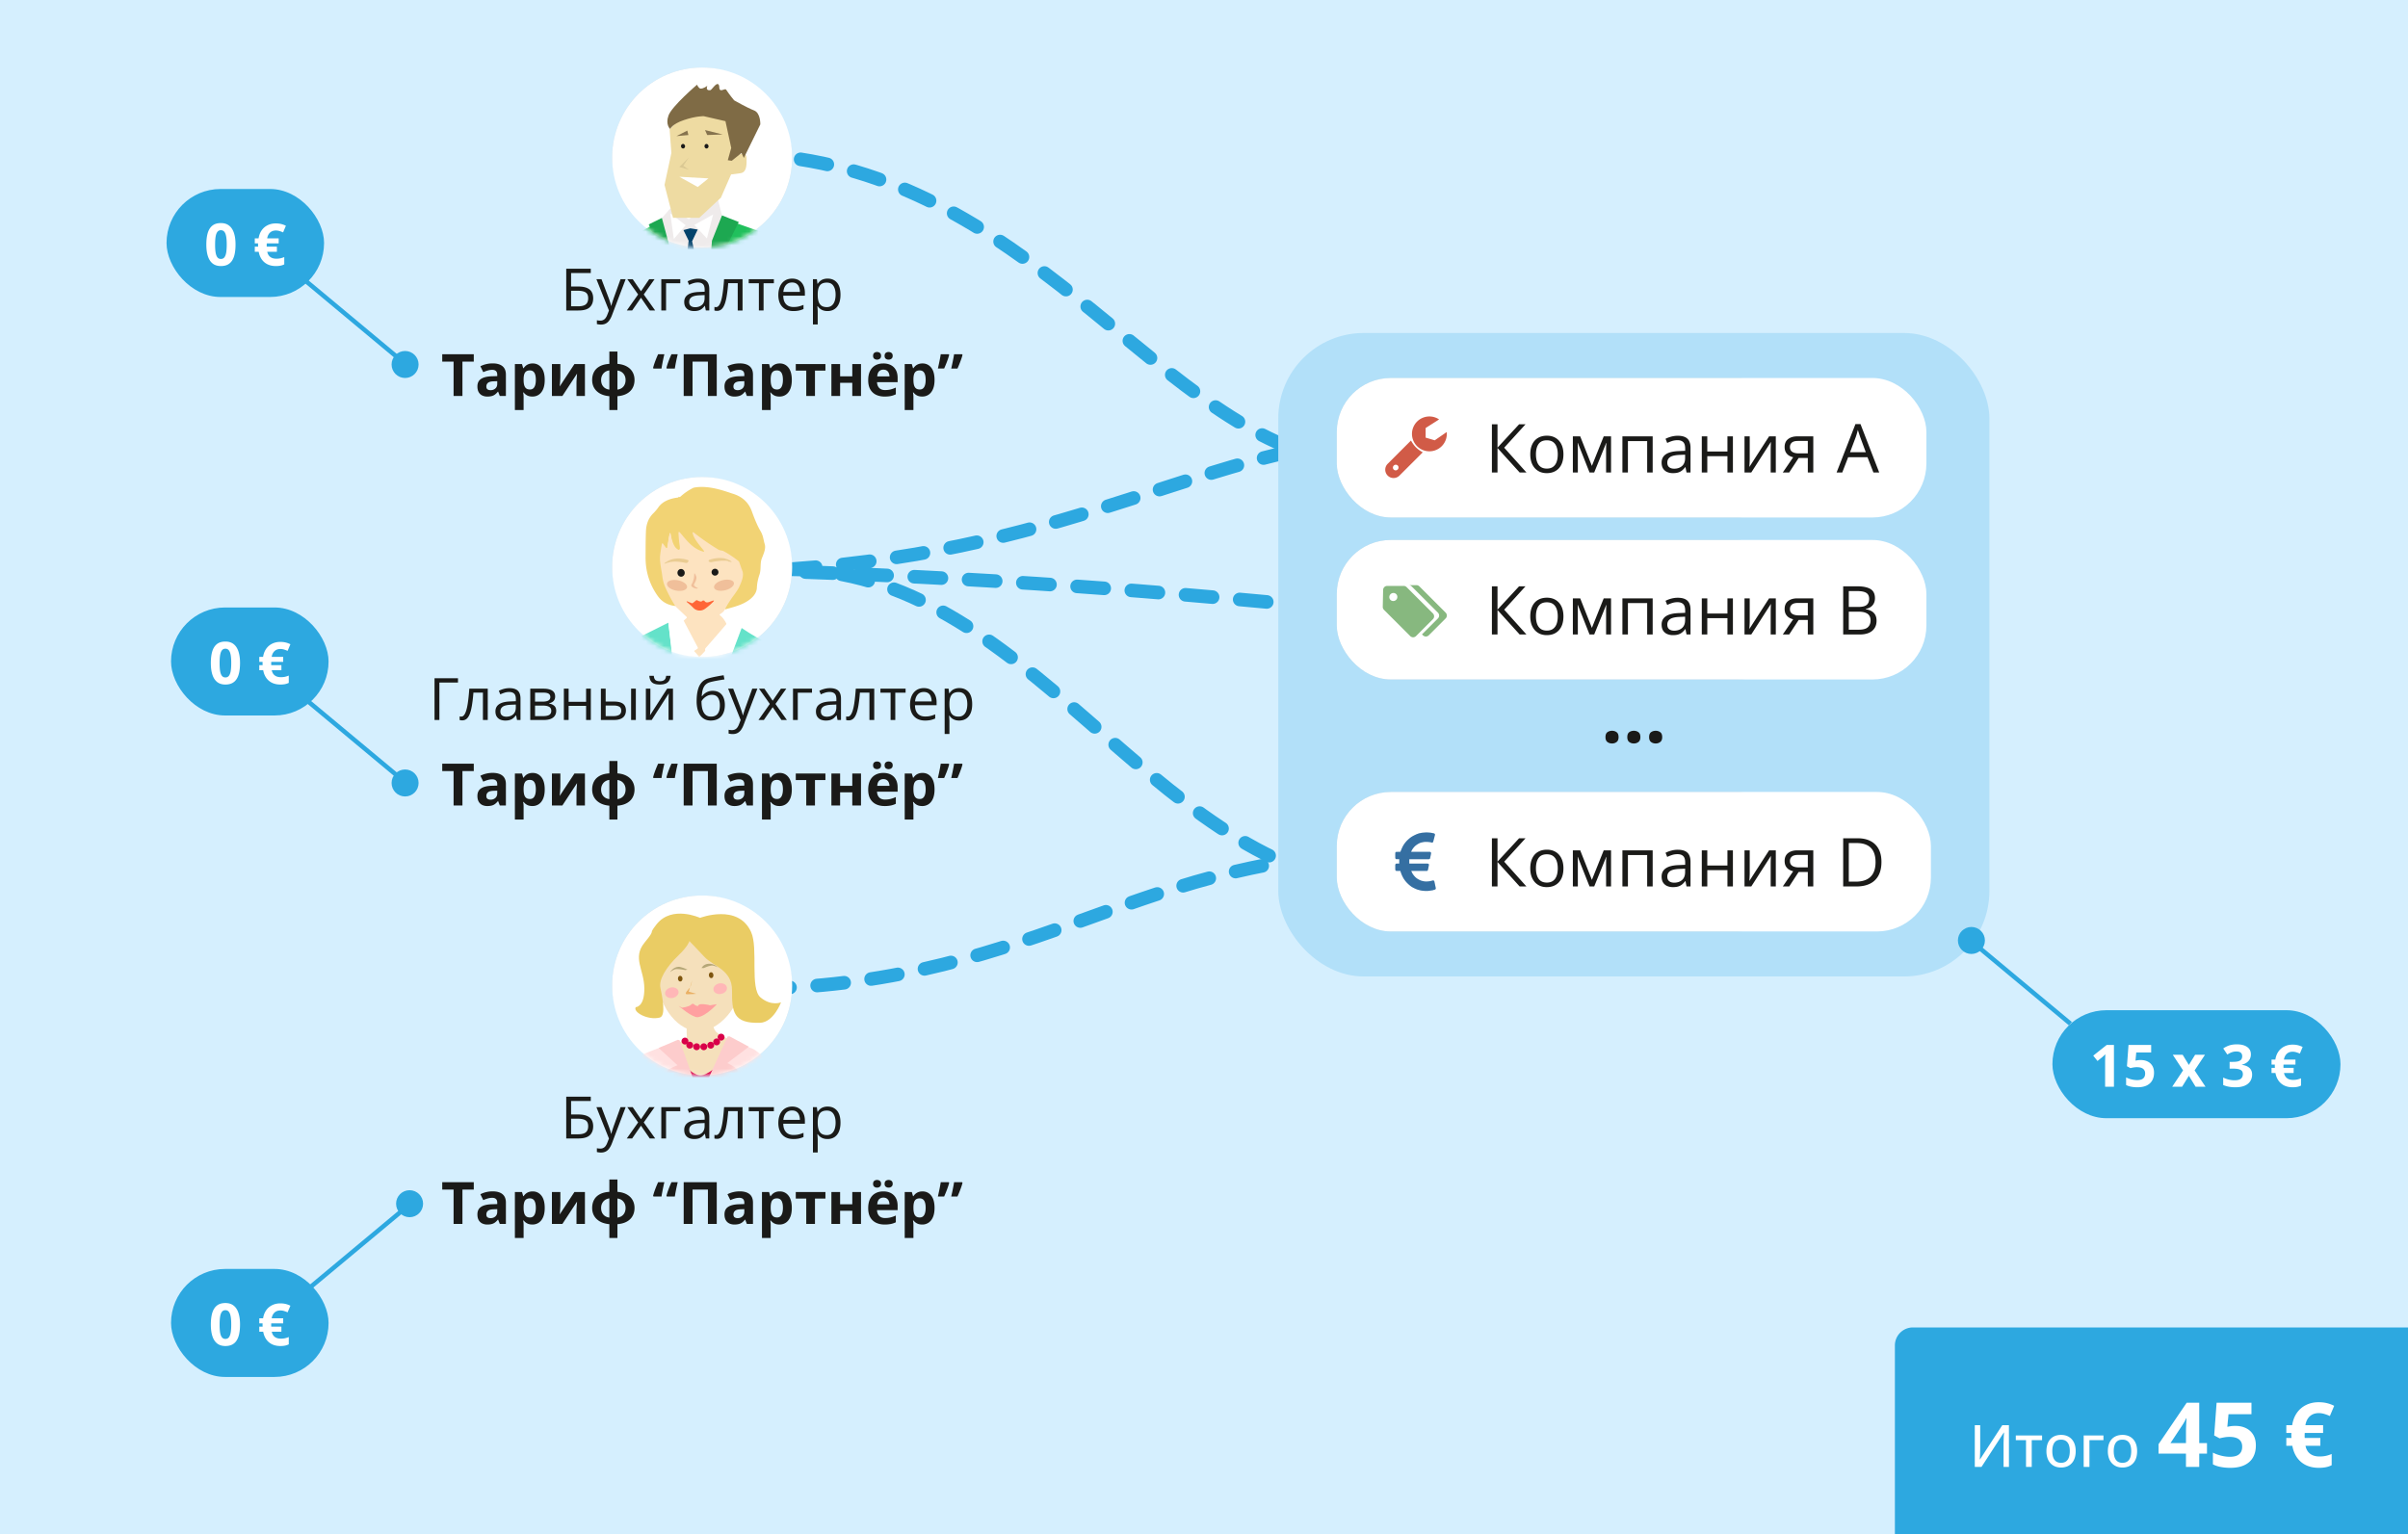
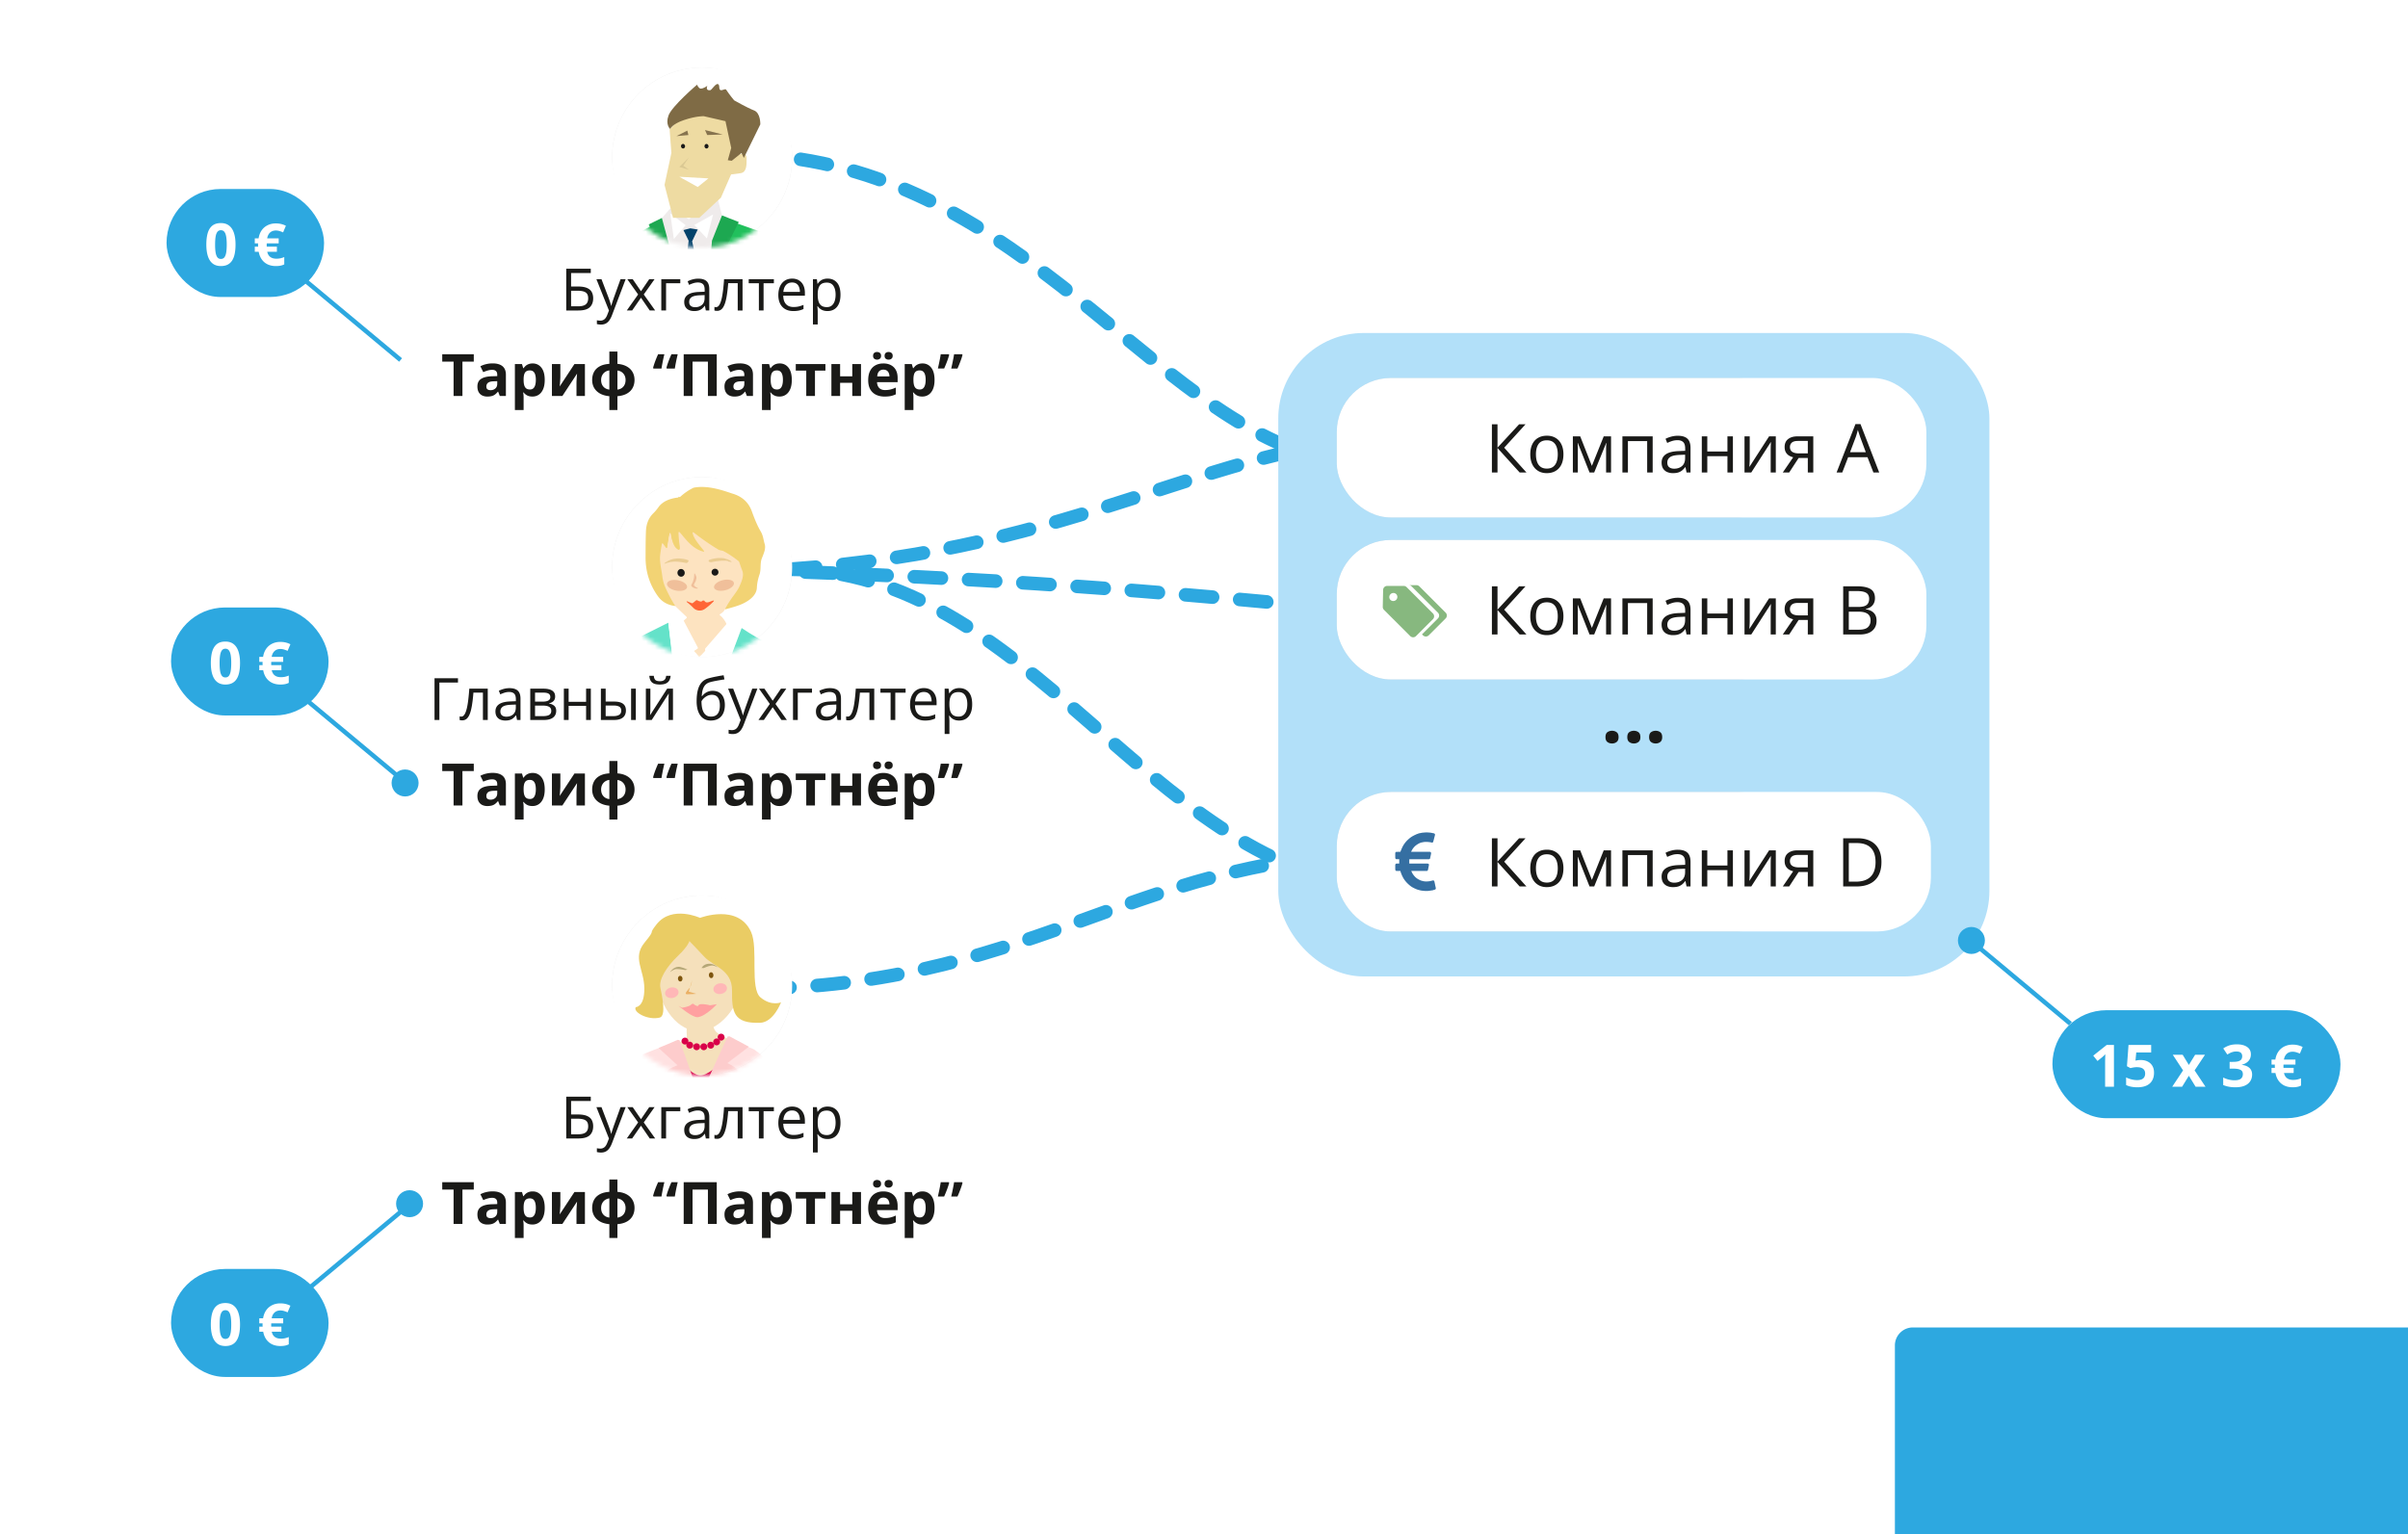
<svg xmlns="http://www.w3.org/2000/svg" width="535" height="341" fill="none">
  <g clip-path="url(#banner_kainodaros-pavyzdziai-4_ru__a)">
-     <path fill="#D5EFFE" d="M0 0h535v341H0z" />
    <path d="M305 197c-50-5-76.5-70.5-130-70.5" stroke="#2DA8E0" stroke-width="3.021" stroke-linecap="round" stroke-dasharray="6.04 6.04" />
    <path d="M305.5 136c-42.5-4-74.5-7-130-9m135-30c-42.5 2-70 25-135 29.5" stroke="#2DA8E0" stroke-width="3.021" stroke-linecap="round" stroke-dasharray="6.04 6.04" />
    <path d="M297.5 102.5C259 96.5 231 42 175 35m141.5 155c-59-3-81.5 26.5-142 29.5" stroke="#2DA8E0" stroke-width="3.021" stroke-linecap="round" stroke-dasharray="6.04 6.04" />
    <g filter="url(#banner_kainodaros-pavyzdziai-4_ru__b)">
      <rect x="136" y="106" width="40" height="40" rx="20" fill="#474747" fill-opacity=".13" />
    </g>
    <circle cx="156" cy="126" r="20" fill="#fff" />
    <mask id="banner_kainodaros-pavyzdziai-4_ru__c" style="mask-type:alpha" maskUnits="userSpaceOnUse" x="136" y="106" width="40" height="40">
      <circle cx="156" cy="126" r="20" fill="#fff" />
    </mask>
    <g mask="url(#banner_kainodaros-pavyzdziai-4_ru__c)">
      <path d="M198.481 125.006c-.567 2.165-19.884 4.298-20.467 6.481-.324 1.222.65 2.563.111 3.72-1.468 3.151-3.348 2.377-4.794 5.517-.009.02-5.408 9.552-7.072 4.561 11.85 2.089 6.561-.877 6.54-.871-.02.006 7.34 2.515 6.402-1.948.843 6.785-12.789-1.842-12.807-1.854l-1.755-1.14-3.317 8.941c-.007.021-.064.046-.081.06.022-.004-.017.015 0 0 .021.008-.022.004 0 0-.021-.007-.046-.064-.061-.081l-.354-.558a.53.53 0 0 0-.132-.092.425.425 0 0 0-.142-.02.545.545 0 0 0-.152.051c-.027.018-.147.091-.162.121l-4.76 9.312c-.013.024-.025.043-.008.144-.024.013-.044-.008-.071-.01-.027-.002-.049.006-.071-.01-.022-.017-.041-.127-.05-.153l-3.922-10.49a.436.436 0 0 0-.061-.082c-.013-.012-.054-.004-.071-.01a.244.244 0 0 0-.071-.01c-.018.002-.056-.02-.071-.01l-1.237.039c-.196.127-.297.475-.325.243l-1.024-8.479-6.785 3.392a.58.58 0 0 0-.226.203c-.117.185-.247.35-.39.493a1803.685 1803.685 0 0 0-6.626 6.691.57.57 0 0 1-.222.151.09.09 0 0 1-.043.002.101.101 0 0 1-.041-.018.108.108 0 0 1-.039-.078 28.03 28.03 0 0 1 1.142-7.714c.173-.585.214-1.112.124-1.579a8.55 8.55 0 0 0-.554-1.773l-4.27-.035c-.089.036-.331.079-.622.008a.5.5 0 0 0-.611.385c-.251 1.208-.6 2.405.231 3.476a.631.631 0 0 1 .122.284c.143.841.252 1.983.328 3.424.205 3.907.248 7.566.129 10.978-.014.373.21.824.673 1.354.608.441 1.228.731 1.857.87a.49.49 0 0 0 .468-.132l10.736-10.387a.087.087 0 0 1 .037-.022.086.086 0 0 1 .083.018.08.08 0 0 1 .025.035c.268.711.57 1.468.907 2.273.184.444.263.902.234 1.375-.176 3.002 1.182 5.24 3 7.631 2.33 3.058-.905 8.473-2.48 11.231a19.543 19.543 0 0 0-2.078 5.276l-.396 2.149c-.02.11.025.165.136.166l7.485.074a.216.216 0 0 0 .207-.147l.271-.816 3.196-7.89c.044-.107.08-.105.109.006l2.189 8.36c.021.264.089.504.202.718a.296.296 0 0 0 .242.167l6.983.86a.28.28 0 0 0 .245-.014.268.268 0 0 0 .152-.251 70.476 70.476 0 0 0-.027-2.054.352.352 0 0 0-.059-.188.495.495 0 0 1-.088-.245c-.222-2.521-1.105-4.588-2.247-7.397a.407.407 0 0 1-.022-.246.272.272 0 0 0-.012-.165c-1.145-2.836-2.082-6.867.464-9.159 1.965-1.769 3.227-4.083 3.556-6.693.074-.571.224-1.064.453-1.479 1.228-2.214 5.146-2.538 6.356-4.611.333-.573 10.005 4.463 10.285 3.662.668-1.924-2.99-7.272-.943-12.151.045-.111.7-2.936.806-3.252 1.728-5.129-4.149-13.234-2.372-18.347.057-.165.053-.285-.011-.361-.072-.086-.194-.156-.366-.209l7.762 5.158-1.864-1.088c7.771 5.726 3.196 1.395-2.565-.897l14.749 5.156Z" fill="#64E2C9" />
      <path d="m160.181 137.316 2.139 3.166a.112.112 0 0 0 .204-.065l-.063-3.439a.104.104 0 0 0-.011-.046.109.109 0 0 0-.069-.059.103.103 0 0 0-.046-.004l-2.076.273a.12.12 0 0 0-.052.021.114.114 0 0 0-.026.153Z" fill="#fff" />
      <path d="M154.124 108.375c-1.001.467-1.978 1.126-2.932 1.976-.161.143-.316.143-.466-.001.061.133.002.21-.176.231-1.645.192-3.341.809-4.282 2.168a9.49 9.49 0 0 1-1.141 1.342c-1.015 1.005-1.554 2.336-1.617 3.993-.076 1.961-.067 3.813-.079 5.694-.026 3.188.868 6.068 2.684 8.641.976 1.381 2.276 2.054 3.914 2.257.262-1.821-1.2-2.912-1.839-4.37-.306-.696-.649-1.366-.766-2.284-.202-1.573-.47-3.058-.271-4.603.103-.788-.112-1.431.023-2.17.049-.264-.015-.195.142.02l.638.599c.016.021.118.012.142.021a.492.492 0 0 0 .142.02c.025-.006-.007-.052.01-.071.058.061.051-.112.055-.137l.477-3.046c.003-.024.06-.053.081-.061.028-.012-.028-.006 0 0 .06.011.062-.051.071.01.149.95.46 2.758 1.172 3.429.673.638 1.179.199 1.045-.719-.146-.999-.172-1.7-.209-2.566-.019-.439-.001-.295.283.041 1.424 1.689 2.652 3.558 4.904 4.186.273.075.698-.414.526-.639-.83-1.074-2.139-2.251-2.465-3.469-.108-.392.029-.202.35.051 1.735 1.363 2.937 2.558 4.762 3.657.385.232.96.188 1.254.343 1.174.631 1.961.938 3.004 1.778.09.072.339.307.375.416.207.627.094.982.343 1.644.408 1.09.193 1.903-.278 2.93-.212.458-.695 1.232-1.31 2.057-.723.967-1.869 2.412-1.644 3.685 1.827-.459 3.146-.88 3.958-1.263 1.463-.687 3.081-1.851 3.155-3.567.04-.926.236-1.904.586-2.933.398-1.171.081-2.391.487-3.497.356-.973.99-2.186.665-3.254-.306-1.015-.314-1.858-.912-2.859-.594-.991-1.241-2.462-1.943-4.412-.73-2.029-2.196-3.353-4.397-3.974-2.583-.895-5.664-1.841-8.521-1.294Z" fill="#F2D374" />
      <path d="m150.029 134.674.075.101 2.432 2.31a.18.18 0 0 1 .041.207.203.203 0 0 1-.043.062l-.916.835 2.995 5.865c.068.13.167.146.04.223l-.558.354c-.136.083-.176.317-.061.426.339.322.689.709.931 1.076.018.027.105.076.132.092.027.016.04.007.071.01.032.003.113.032.142.02.029-.011.07-.108.092-.131l1.405-.706c.071-.078.061-.629.033-.73-.041-.161.294-.143.401-.265 1.598-1.826 2.797-3.389 4.375-5.228-.25-.83-.955-1.948-1.652-2.448a.16.16 0 0 1-.067-.138.15.15 0 0 1 .023-.075.153.153 0 0 1 .056-.054c.579-.34.935-.692 1.07-1.054a23.579 23.579 0 0 1 1.947-3.076c.615-.825 1.029-1.466 1.242-1.924.47-1.027 1.114-2.448.706-3.538a50.068 50.068 0 0 1-.683-1.931.605.605 0 0 0-.193-.278 21.588 21.588 0 0 0-3.325-2.205c-.294-.156-.763-.114-1.148-.345a52.424 52.424 0 0 1-5.34-3.694c-.321-.253-.428-.183-.32.21.327 1.218 1.578 2.626 2.408 3.7.172.225.121.299-.152.225-2.252-.628-3.619-2.455-5.042-4.144-.285-.336-.417-.284-.399.156.037.866.129 1.798.276 2.798.134.917-.136 1.057-.809.419-.712-.672-1.075-2.281-1.225-3.231-.009-.061-.043-.097-.104-.108a.136.136 0 0 0-.084.008.055.055 0 0 0-.037.048l-.537 3.193a.127.127 0 0 1-.034.067.134.134 0 0 1-.064.037.134.134 0 0 1-.136-.048l-.641-.888c-.157-.215-.26-.191-.309.072a43.56 43.56 0 0 0-.357 2.291c-.199 1.545.259 3.211.462 4.784.116.917.327 1.724.633 2.42a31.888 31.888 0 0 0 2.248 4.23Zm7.772-10.229c1.906-.16 3.046-.722 4.388.214.176.12.257.2.043.207-.212.007-.33-.165-.537-.295-.09-.056-.176-.036-.284-.041-1.032-.06-2.039-.076-3.215.189-.206.046-.195.131-.365.02-.036-.023-.195.008-.213-.031-.018-.038.005-.028.01-.071.006-.042-.017-.037.01-.071a.601.601 0 0 1 .163-.121Zm-5.639.419c-1.749-.352-2.478-.285-3.864.168-.719.233-.526.131.112-.274 1.521-.505 2.366-.773 4.229-.188.028.01.131-.071.152-.05a.266.266 0 0 1 .061.081c.009.028-.03.081-.034.11-.003.029-.183-.023-.2.001l-.091.132c-.122.184-.148.065-.365.02Zm6.274 2.208c.029-.2.163-.121.325-.243.162-.121.033-.14.234-.111.2.029.142.02.263.183.121.162.241.143.212.343-.029.201-.203.093-.365.214-.162.122-.029.115-.229.086-.201-.029-.136-.066-.257-.228-.122-.162-.211-.043-.183-.244Zm-7.061.736c-.105.009.063-.203-.038-.237-.101-.035-.273.021-.355-.051-.082-.073-.073.005-.123-.094-.05-.1.093-.018.083-.13-.01-.112-.106-.099-.075-.206.031-.107.282-.103.349-.189.068-.086-.306.021-.213-.03.094-.052.149-.244.254-.254.106-.009.225.229.327.263.101.034-.035.086.047.158.082.073.101-.078.15.022.05.1-.112.035-.102.147.01.112.136.176.105.283-.031.107-.016.047-.084.133-.068.086-.077.069-.171.12-.093.052-.048.055-.154.065Zm2.923-.173c.001-.01.004-.063.01-.071.007-.008-.009.004 0 0 .01-.003.001-.073.011-.071.01.003-.007-.008 0 0 .694.789.231 1.345-.236 2.14-.065.11.001.409.07.517.112.176.171.246.385.345.463.22.55.259.04.223-.335-.024-.517-.224-.8-.477a.36.36 0 0 1-.111-.234c-.014-.093.041-.052.091-.131.382-.622.525-1.272.54-2.241Zm4.58 2.906c-.036-.147.411-.202.488-.365.076-.162.149-.161.327-.315.178-.154.354-.008.606-.13s.453-.039.741-.11c.288-.072.086-.372.366-.382.28-.01.459.046.689.099.229.053.095-.256.238-.148.144.108.283.154.319.301.037.146-.116.172-.193.334-.077.163-.167.231-.345.385-.178.154-.296.162-.548.283-.252.122-.27.283-.558.355-.288.071-.451.03-.73.039-.28.01-.509.092-.738.039-.23-.053-.244-.165-.388-.273-.144-.108-.237.034-.274-.112Zm-10.062-.798c.029-.149-.003-.081.135-.198.139-.116.159-.096.386-.161.227-.066.265-.26.545-.266.281-.005.387.042.679.098.292.056.505.2.763.309.259.109.392.01.578.156.186.145.29.256.375.416.085.16-.367.083-.396.233-.028.149.047.015-.091.131-.138.117.102-.012-.125.054a2.996 2.996 0 0 1-.768.108c-.28.005-.377.177-.669.121a3.569 3.569 0 0 1-.763-.235c-.259-.109-.44-.038-.626-.183s-.097-.084-.182-.244c-.085-.159.131-.189.159-.339Zm7.229 3.867c.083-.081.119-.116.234-.111.112.003.139.006.202.102.394.592 1.091.24 1.58.098.357-.104.475-.231.213.03-.638.64-1.102.844-1.703 1.261-.743.519-1.69.655-2.383-.053-.409-.423-.923-.698-1.5-1.158-.009-.008-.068.001-.071-.011-.006-.034.001-.048.011-.071.017-.041-.042-.017 0 0l1.034.367c.051.02.087.028.142.02.054-.008.179-.006.223-.04l.649-.486c.103-.083.109-.106.224-.04.213.121.514.208.76.254.066.012.159-.02.223-.04a.43.43 0 0 0 .162-.122Z" fill="#FDE3C0" />
      <path d="M162.414 124.702c-1.342-.936-3.221-.831-4.813-.285a.233.233 0 0 0-.135.314.225.225 0 0 0 .083.095c.17.111.358.143.565.098 1.176-.266 2.279-.368 3.311-.308a.609.609 0 0 1 .303.093 1.1 1.1 0 0 0 .629.184c.213-.007.233-.071.057-.191Zm-10.064.396a.455.455 0 0 0 .509-.21l.093-.136a.196.196 0 0 0 .022-.168.21.21 0 0 0-.046-.074.202.202 0 0 0-.074-.045c-1.863-.586-3.463-.451-4.799.403-.638.405-.597.491.122.257 1.386-.452 2.424-.379 4.173-.027Z" fill="#EACC92" />
      <path d="M158.751 127.915a.764.764 0 1 1 .216-1.513.764.764 0 0 1-.216 1.513Zm-6.624-.682c.042.471-.284.885-.728.924-.444.04-.837-.31-.88-.781-.042-.471.284-.885.728-.924.444-.04.838.31.88.781Z" fill="#1A1A18" />
      <path d="M154.246 127.475c-.015.969-.214 1.764-.596 2.386a.397.397 0 0 0 .073.509c.283.254.592.393.928.417.509.036.532-.056.07-.276a1.122 1.122 0 0 1-.49-.413.291.291 0 0 1-.006-.327c.467-.795.808-1.541.113-2.33a.06.06 0 0 0-.027-.015.051.051 0 0 0-.03.002.048.048 0 0 0-.024.018.055.055 0 0 0-.011.029Zm6.882 3.693c-1.211.3-2.316.044-2.469-.573-.152-.616.706-1.358 1.917-1.658 1.211-.299 2.316-.043 2.469.573.152.616-.706 1.359-1.917 1.658Zm-10.928.071c-1.227-.236-2.124-.937-2.003-1.566.121-.628 1.214-.946 2.441-.71 1.227.236 2.123.937 2.002 1.566-.121.628-1.214.947-2.44.71Z" fill="#F0BF9A" />
      <path d="M155.636 133.677a2.185 2.185 0 0 1-.689-.252.268.268 0 0 0-.326.026l-.655.528a.323.323 0 0 1-.313.045l-.994-.396c-.042-.017-.072-.005-.089.037a.142.142 0 0 0-.005.086.05.05 0 0 0 .019.029c.577.46 1.07.901 1.479 1.324.693.709 1.786.743 2.529.225a13.584 13.584 0 0 0 1.859-1.585c.262-.262.214-.341-.142-.237-.49.142-1.353.68-1.746.088a.312.312 0 0 0-.265-.148.378.378 0 0 0-.296.113.403.403 0 0 1-.366.117Z" fill="#FF6536" />
      <path d="M161.533 138.529a726.632 726.632 0 0 1-4.764 5.499.443.443 0 0 0-.098.425.275.275 0 0 1-.066.27l-1.089 1.164a.202.202 0 0 1-.169.065.205.205 0 0 1-.156-.092 5.82 5.82 0 0 0-.873-1.034c-.115-.11-.104-.206.032-.288l.584-.359c.126-.077.155-.18.088-.31l-3.143-5.969-.734-1.436c-.097-.192-.23-.223-.399-.094l-.534.405-1.749 1.425 1.045 8.933c.028.233.14.286.336.159l1.407-.919a.13.13 0 0 1 .051-.018.135.135 0 0 1 .053.005.131.131 0 0 1 .045.028.11.11 0 0 1 .029.044l3.939 10.735a.135.135 0 0 0 .048.063.142.142 0 0 0 .209-.046l4.894-9.402a.204.204 0 0 1 .257-.095.221.221 0 0 1 .082.057l.451.518a.12.12 0 0 0 .054.037c.021.008.044.01.066.006a.13.13 0 0 0 .098-.082l3.355-8.945c.022-.167.069-.316.141-.445.072-.13.05-.238-.066-.326l-1.89-1.43a.235.235 0 0 0-.165-.046.218.218 0 0 0-.149.077l-1.22 1.421Z" fill="#fff" />
    </g>
    <path d="M101.753 150.72v.965h-4.132V160h-1.08v-9.28h5.212Zm6.614 9.28h-1.073v-6.075h-2.113a32.757 32.757 0 0 1-.324 2.819c-.127.778-.288 1.415-.482 1.91-.191.491-.424.853-.699 1.086a1.459 1.459 0 0 1-.971.343c-.114 0-.222-.007-.324-.02a.981.981 0 0 1-.26-.063v-.8c.055.017.112.03.171.038.064.009.13.013.197.013a.721.721 0 0 0 .521-.235c.161-.161.304-.402.431-.724.132-.321.248-.727.35-1.218.101-.495.19-1.077.266-1.746.081-.673.15-1.434.21-2.285h4.1V160Zm4.824-7.071c.83 0 1.446.186 1.848.558.402.373.603.967.603 1.784V160h-.768l-.204-1.028h-.05a3.875 3.875 0 0 1-.61.641 2.268 2.268 0 0 1-.736.387c-.275.085-.614.127-1.016.127-.423 0-.8-.074-1.13-.222a1.763 1.763 0 0 1-.774-.673c-.186-.301-.279-.681-.279-1.143 0-.694.275-1.227.825-1.599.55-.373 1.388-.576 2.514-.61l1.199-.05v-.426c0-.601-.129-1.022-.387-1.263-.258-.241-.622-.362-1.092-.362-.364 0-.711.053-1.041.159a7.26 7.26 0 0 0-.939.374l-.324-.799a5.77 5.77 0 0 1 1.079-.413 4.724 4.724 0 0 1 1.282-.171Zm1.41 3.643-1.06.045c-.868.034-1.479.175-1.835.425-.355.25-.533.603-.533 1.06 0 .398.12.692.362.882.241.191.56.286.958.286.618 0 1.124-.171 1.517-.514.394-.343.591-.857.591-1.543v-.641Zm8.74-1.783c0 .435-.127.776-.381 1.022-.253.241-.581.404-.983.488v.051c.435.059.81.216 1.123.47.317.249.476.632.476 1.149 0 .398-.095.749-.285 1.053-.191.305-.489.544-.895.718-.407.173-.936.26-1.587.26h-2.997v-6.957h2.971c.5 0 .94.057 1.321.171.385.11.687.292.907.546.22.254.33.597.33 1.029Zm-.863 3.18c0-.411-.157-.707-.47-.889-.309-.182-.759-.273-1.352-.273h-1.783v2.336h1.809c.584 0 1.028-.089 1.333-.267.309-.182.463-.484.463-.907Zm-.209-3.06c0-.33-.121-.575-.362-.736-.241-.165-.637-.248-1.187-.248h-1.847v2h1.663c.571 0 1.003-.083 1.295-.248.292-.165.438-.421.438-.768Zm4.068-1.866v2.92h3.879v-2.92h1.054V160h-1.054v-3.142h-3.879V160h-1.06v-6.957h1.06Zm7.167 6.957v-6.957h1.06v2.869h1.904c.593 0 1.079.074 1.46.222.385.148.671.368.857.66.186.292.279.654.279 1.086 0 .432-.093.806-.279 1.123-.182.318-.47.563-.863.737-.389.173-.897.26-1.524.26h-2.894Zm1.06-.857h1.733c.525 0 .944-.093 1.257-.279.313-.186.469-.497.469-.933 0-.428-.146-.724-.438-.889-.292-.169-.71-.254-1.256-.254h-1.765v2.355Zm5.649.857v-6.957h1.054V160h-1.054Zm4.285-6.957v4.374a11.724 11.724 0 0 1-.025.755l-.026.432c-.004.135-.01.247-.019.336l3.796-5.897h1.295V160h-.984v-4.266c0-.135.002-.309.007-.52.004-.212.01-.419.019-.622l.019-.483-3.784 5.891h-1.301v-6.957h1.003Zm4.501-2.863c-.039.428-.146.785-.324 1.073-.174.288-.43.506-.768.654-.339.144-.773.216-1.302.216-.545 0-.986-.07-1.32-.21a1.502 1.502 0 0 1-.736-.647c-.157-.288-.25-.65-.279-1.086h.99c.046.466.171.783.374.952.203.17.533.254.991.254.406 0 .725-.089.958-.266.233-.178.372-.491.419-.94h.997Zm5.776 5.643c0-.99.095-1.834.286-2.532.19-.703.484-1.266.882-1.689.402-.427.918-.719 1.549-.876a21.263 21.263 0 0 1 1.65-.381c.559-.11 1.102-.205 1.631-.285l.185.926c-.267.038-.546.083-.838.134-.292.046-.584.097-.876.152-.292.051-.567.106-.826.165a9.115 9.115 0 0 0-.685.171c-.36.098-.671.267-.933.508-.258.241-.464.574-.616.997-.148.423-.237.956-.267 1.599h.077a2.859 2.859 0 0 1 1.307-1.003 2.75 2.75 0 0 1 1.029-.184c.601 0 1.102.132 1.504.394.402.258.705.622.908 1.092.203.469.304 1.02.304 1.65 0 .758-.131 1.395-.393 1.911a2.662 2.662 0 0 1-1.092 1.168c-.47.258-1.022.387-1.657.387-.491 0-.931-.095-1.32-.286a2.688 2.688 0 0 1-.984-.838c-.267-.368-.472-.818-.616-1.352a7.265 7.265 0 0 1-.209-1.828Zm3.212 3.428c.402 0 .747-.085 1.034-.254.292-.169.517-.436.673-.8.161-.368.242-.846.242-1.434 0-.737-.142-1.312-.426-1.727-.279-.419-.728-.628-1.345-.628-.386 0-.735.082-1.048.247a2.988 2.988 0 0 0-.793.578 2.95 2.95 0 0 0-.47.603c0 .432.032.851.095 1.257.064.406.174.772.33 1.098.157.326.373.584.648.774.279.191.632.286 1.06.286Zm3.783-6.208h1.13l1.536 4.037c.089.237.171.466.248.686.076.215.143.423.203.622.059.199.106.391.139.577h.045c.059-.211.144-.488.254-.831.11-.347.228-.701.355-1.06l1.454-4.031h1.136l-3.028 7.979c-.161.427-.349.8-.565 1.117a2.214 2.214 0 0 1-.774.73c-.305.174-.673.26-1.105.26-.199 0-.374-.012-.527-.038a3.163 3.163 0 0 1-.393-.076v-.844a3.369 3.369 0 0 0 .755.082c.263 0 .489-.05.679-.152.195-.097.362-.241.502-.432.14-.19.26-.416.362-.679l.381-.977-2.787-6.97Zm9.268 3.396-2.406-3.396h1.206l1.834 2.679 1.828-2.679h1.194l-2.406 3.396 2.539 3.561h-1.206l-1.949-2.837-1.961 2.837h-1.193l2.52-3.561Zm9.369-3.396v.895h-3.161V160h-1.06v-6.957h4.221Zm3.992-.114c.83 0 1.446.186 1.848.558.402.373.603.967.603 1.784V160h-.768l-.204-1.028h-.05a3.875 3.875 0 0 1-.61.641 2.268 2.268 0 0 1-.736.387c-.275.085-.614.127-1.016.127-.423 0-.799-.074-1.13-.222a1.763 1.763 0 0 1-.774-.673c-.186-.301-.279-.681-.279-1.143 0-.694.275-1.227.825-1.599.55-.373 1.388-.576 2.514-.61l1.199-.05v-.426c0-.601-.129-1.022-.387-1.263-.258-.241-.622-.362-1.092-.362-.364 0-.711.053-1.041.159a7.26 7.26 0 0 0-.939.374l-.324-.799a5.77 5.77 0 0 1 1.079-.413 4.724 4.724 0 0 1 1.282-.171Zm1.41 3.643-1.06.045c-.868.034-1.479.175-1.835.425-.355.25-.533.603-.533 1.06 0 .398.12.692.362.882.241.191.56.286.958.286.618 0 1.124-.171 1.517-.514.394-.343.591-.857.591-1.543v-.641Zm8.429 3.428h-1.072v-6.075h-2.114a32.757 32.757 0 0 1-.324 2.819c-.127.778-.288 1.415-.482 1.91-.191.491-.424.853-.699 1.086-.27.228-.594.343-.971.343-.114 0-.222-.007-.324-.02a.981.981 0 0 1-.26-.063v-.8c.055.017.112.03.172.038.063.009.129.013.196.013a.721.721 0 0 0 .521-.235c.161-.161.305-.402.431-.724.132-.321.248-.727.35-1.218.101-.495.19-1.077.266-1.746.081-.673.15-1.434.21-2.285h4.1V160Zm6.964-6.062h-2.292V160h-1.041v-6.062h-2.26v-.895h5.593v.895Zm4.056-1.022c.592 0 1.1.131 1.523.394.423.262.747.63.971 1.104.225.47.337 1.02.337 1.65v.654h-4.805c.012.817.216 1.439.609 1.866.394.428.948.642 1.663.642.44 0 .83-.041 1.168-.121.339-.08.69-.199 1.054-.355v.926a5.109 5.109 0 0 1-1.048.343 5.993 5.993 0 0 1-1.218.108c-.669 0-1.253-.135-1.752-.406a2.848 2.848 0 0 1-1.156-1.206c-.275-.529-.412-1.177-.412-1.943 0-.749.125-1.396.374-1.942.254-.55.61-.973 1.067-1.27.461-.296 1.003-.444 1.625-.444Zm-.013.863c-.563 0-1.011.184-1.346.553-.334.368-.533.882-.596 1.542h3.681a2.968 2.968 0 0 0-.196-1.092 1.533 1.533 0 0 0-.565-.736c-.254-.178-.58-.267-.978-.267Zm7.903-.863c.867 0 1.559.298 2.076.895.516.597.774 1.494.774 2.691 0 .792-.118 1.456-.355 1.994-.237.537-.572.943-1.003 1.218-.428.275-.933.413-1.517.413-.369 0-.692-.049-.972-.146a2.29 2.29 0 0 1-.717-.394 2.548 2.548 0 0 1-.495-.539h-.076l.044.597c.021.232.032.435.032.609v2.856h-1.06v-10.067h.87l.139 1.028h.051c.135-.211.3-.404.495-.577.195-.178.432-.318.711-.419a2.865 2.865 0 0 1 1.003-.159Zm-.184.889c-.483 0-.872.093-1.168.279-.292.186-.506.465-.641.838-.136.368-.208.831-.216 1.39v.203c0 .588.063 1.086.19 1.492.132.406.345.715.642.927.3.211.702.317 1.206.317.431 0 .791-.116 1.079-.349.287-.233.501-.557.641-.971.144-.419.216-.9.216-1.441 0-.821-.161-1.473-.483-1.955-.317-.487-.806-.73-1.466-.73ZM102.743 179h-1.968v-7.643h-2.52v-1.637h7.008v1.637h-2.52V179Zm6.703-7.243c.952 0 1.682.208 2.19.622.508.415.762 1.046.762 1.892V179h-1.352l-.375-.965h-.05a3.651 3.651 0 0 1-.622.622c-.212.161-.455.28-.73.356a3.82 3.82 0 0 1-1.003.114 2.57 2.57 0 0 1-1.13-.241 1.796 1.796 0 0 1-.781-.737c-.19-.334-.286-.757-.286-1.269 0-.753.265-1.308.794-1.663.529-.36 1.322-.559 2.38-.597l1.232-.038v-.311c0-.372-.098-.645-.292-.819-.195-.173-.466-.26-.813-.26-.343 0-.679.049-1.009.146-.33.097-.66.22-.99.368l-.642-1.308a5.538 5.538 0 0 1 1.264-.469 6.083 6.083 0 0 1 1.453-.172Zm1.029 3.955-.749.025c-.627.017-1.063.129-1.308.337-.241.207-.362.48-.362.819 0 .296.087.507.26.634.174.123.4.184.68.184.414 0 .763-.122 1.047-.368.288-.245.432-.594.432-1.047v-.584Zm7.871-3.942c.8 0 1.445.311 1.936.933.495.622.742 1.534.742 2.736 0 .804-.116 1.481-.349 2.031-.232.546-.554.959-.965 1.238-.41.279-.882.419-1.415.419-.343 0-.637-.042-.882-.127a2.285 2.285 0 0 1-.629-.336 3.02 3.02 0 0 1-.451-.445h-.101a5.446 5.446 0 0 1 .101 1.041v2.863h-1.936v-10.22h1.575l.273.921h.088a2.7 2.7 0 0 1 .464-.527c.182-.161.4-.288.654-.381.258-.097.556-.146.895-.146Zm-.622 1.549c-.339 0-.608.07-.807.209-.198.14-.344.349-.438.629-.088.279-.137.632-.146 1.06v.209c0 .457.043.845.127 1.162.089.317.235.558.438.724.208.165.491.247.851.247.296 0 .54-.082.73-.247.19-.166.332-.407.425-.724.098-.322.146-.713.146-1.174 0-.694-.108-1.217-.323-1.568-.216-.352-.551-.527-1.003-.527Zm6.773-1.416v2.806c0 .144-.007.326-.019.546a25.355 25.355 0 0 1-.127 1.625l3.275-4.977h2.33V179h-1.873v-2.831c0-.233.008-.489.025-.768.017-.284.036-.55.058-.8.021-.25.035-.438.044-.565L124.947 179h-2.323v-7.097h1.873Zm12.682-2.78v2.742c.821.068 1.513.26 2.076.578.563.313.99.728 1.282 1.244.292.512.438 1.1.438 1.765 0 .66-.142 1.248-.425 1.764-.279.517-.701.933-1.263 1.251-.559.317-1.261.512-2.108.584v3.072h-1.796v-3.072c-.817-.076-1.509-.273-2.076-.591-.567-.321-1.001-.738-1.301-1.25-.296-.516-.444-1.102-.444-1.758 0-.677.137-1.274.412-1.79.275-.521.694-.936 1.257-1.245.567-.313 1.284-.497 2.152-.552v-2.742h1.796Zm-1.796 4.196a2.162 2.162 0 0 0-.978.368c-.271.195-.48.444-.628.749-.148.3-.222.639-.222 1.016 0 .385.07.73.209 1.034.144.301.351.546.622.737.275.19.607.311.997.361v-4.265Zm1.796.025v4.24c.385-.05.711-.171.978-.361a1.82 1.82 0 0 0 .615-.737c.144-.304.216-.649.216-1.034 0-.567-.163-1.041-.488-1.422-.322-.385-.762-.614-1.321-.686Zm13.394-3.624c-.081.342-.163.702-.248 1.079-.08.376-.154.747-.222 1.111-.068.359-.125.689-.171.99h-1.778l-.089-.14c.077-.309.174-.637.292-.984a23.358 23.358 0 0 1 .826-2.056h1.39Zm-2.965 0a37.606 37.606 0 0 0-.469 2.19 31.21 31.21 0 0 0-.172.99h-1.777l-.089-.14c.076-.309.174-.637.292-.984a23.386 23.386 0 0 1 .825-2.056h1.39Zm4.291 9.28v-9.28h7.345V179h-1.962v-7.643h-3.415V179h-1.968Zm12.442-7.243c.952 0 1.682.208 2.19.622.508.415.761 1.046.761 1.892V179h-1.352l-.374-.965h-.051a3.58 3.58 0 0 1-.622.622c-.212.161-.455.28-.73.356a3.81 3.81 0 0 1-1.003.114c-.419 0-.795-.08-1.13-.241a1.794 1.794 0 0 1-.78-.737c-.191-.334-.286-.757-.286-1.269 0-.753.264-1.308.793-1.663.529-.36 1.323-.559 2.381-.597l1.231-.038v-.311c0-.372-.097-.645-.292-.819-.195-.173-.465-.26-.812-.26-.343 0-.68.049-1.01.146-.33.097-.66.22-.99.368l-.641-1.308a5.547 5.547 0 0 1 1.263-.469c.47-.115.954-.172 1.454-.172Zm1.028 3.955-.749.025c-.626.017-1.062.129-1.308.337-.241.207-.361.48-.361.819 0 .296.086.507.26.634.173.123.4.184.679.184.415 0 .764-.122 1.048-.368.287-.245.431-.594.431-1.047v-.584Zm7.871-3.942c.8 0 1.445.311 1.936.933.495.622.743 1.534.743 2.736 0 .804-.116 1.481-.349 2.031-.233.546-.555.959-.965 1.238a2.46 2.46 0 0 1-1.416.419c-.342 0-.636-.042-.882-.127a2.279 2.279 0 0 1-.628-.336 2.973 2.973 0 0 1-.451-.445h-.102a5.143 5.143 0 0 1 .102 1.041v2.863h-1.936v-10.22h1.574l.273.921h.089c.127-.191.281-.366.463-.527.182-.161.4-.288.654-.381.258-.097.557-.146.895-.146Zm-.622 1.549c-.338 0-.607.07-.806.209-.199.14-.345.349-.438.629-.089.279-.138.632-.146 1.06v.209c0 .457.042.845.127 1.162.089.317.235.558.438.724.207.165.491.247.851.247.296 0 .539-.082.73-.247.19-.166.332-.407.425-.724.097-.322.146-.713.146-1.174 0-.694-.108-1.217-.324-1.568-.216-.352-.55-.527-1.003-.527Zm10.772.038h-2.323V179h-1.936v-5.643h-2.33v-1.454h6.589v1.454Zm3.263-1.454v2.73h2.704v-2.73h1.936V179h-1.936v-2.926h-2.704V179h-1.936v-7.097h1.936Zm9.597-.133c.656 0 1.221.127 1.695.381a2.6 2.6 0 0 1 1.098 1.092c.259.478.388 1.062.388 1.752v.939h-4.577c.021.546.184.976.489 1.289.309.309.736.463 1.282.463.453 0 .868-.047 1.244-.14a6.265 6.265 0 0 0 1.162-.419v1.498c-.351.174-.72.301-1.105.381a6.8 6.8 0 0 1-1.39.121c-.711 0-1.341-.131-1.891-.394a2.937 2.937 0 0 1-1.289-1.199c-.309-.538-.463-1.215-.463-2.032 0-.829.139-1.519.419-2.069.283-.554.677-.969 1.18-1.244.504-.279 1.09-.419 1.758-.419Zm.013 1.377c-.376 0-.69.121-.939.362-.246.241-.387.62-.426 1.137h2.717a1.925 1.925 0 0 0-.158-.769 1.198 1.198 0 0 0-.445-.533c-.194-.131-.444-.197-.749-.197Zm-2.285-3.065c0-.301.085-.519.254-.654a.986.986 0 0 1 .628-.203c.242 0 .451.067.629.203.178.135.266.353.266.654 0 .283-.088.495-.266.634a.986.986 0 0 1-.629.21.968.968 0 0 1-.628-.21c-.169-.139-.254-.351-.254-.634Zm2.558 0c0-.301.085-.519.254-.654.174-.136.387-.203.641-.203.241 0 .451.067.629.203.182.135.273.353.273.654 0 .283-.091.495-.273.634a.988.988 0 0 1-.629.21.989.989 0 0 1-.641-.21c-.169-.139-.254-.351-.254-.634Zm8.417 1.688c.8 0 1.445.311 1.936.933.495.622.743 1.534.743 2.736 0 .804-.117 1.481-.349 2.031-.233.546-.555.959-.965 1.238a2.46 2.46 0 0 1-1.416.419c-.342 0-.637-.042-.882-.127a2.279 2.279 0 0 1-.628-.336 2.973 2.973 0 0 1-.451-.445h-.102a5.143 5.143 0 0 1 .102 1.041v2.863h-1.936v-10.22h1.574l.273.921h.089c.127-.191.281-.366.463-.527.182-.161.4-.288.654-.381.258-.097.557-.146.895-.146Zm-.622 1.549c-.338 0-.607.07-.806.209-.199.14-.345.349-.438.629-.089.279-.138.632-.146 1.06v.209c0 .457.042.845.127 1.162.089.317.235.558.438.724.207.165.491.247.85.247.297 0 .54-.082.73-.247.191-.166.333-.407.426-.724.097-.322.146-.713.146-1.174 0-.694-.108-1.217-.324-1.568-.216-.352-.55-.527-1.003-.527Zm9.42-3.599.095.139a10.93 10.93 0 0 1-.298.991c-.123.347-.254.696-.394 1.047a22.13 22.13 0 0 1-.425 1.003h-1.39c.08-.343.161-.703.241-1.079.08-.377.155-.747.222-1.111.072-.364.129-.694.172-.99h1.777Zm-2.958 0 .089.139c-.076.309-.176.639-.299.991-.118.347-.249.696-.393 1.047-.14.351-.281.686-.425 1.003h-1.39c.059-.254.118-.521.177-.8.064-.279.123-.558.178-.838a26.811 26.811 0 0 0 .279-1.542h1.784Z" fill="#1A1A18" />
    <g filter="url(#banner_kainodaros-pavyzdziai-4_ru__d)">
      <rect x="136" y="199" width="40" height="40" rx="20" fill="#474747" fill-opacity=".13" />
    </g>
    <circle cx="156" cy="219" r="20" fill="#fff" />
    <mask id="banner_kainodaros-pavyzdziai-4_ru__e" style="mask-type:alpha" maskUnits="userSpaceOnUse" x="136" y="199" width="40" height="40">
      <circle cx="156" cy="219" r="20" fill="#D9D9D9" />
    </mask>
    <g mask="url(#banner_kainodaros-pavyzdziai-4_ru__e)">
      <mask id="banner_kainodaros-pavyzdziai-4_ru__f" style="mask-type:luminance" maskUnits="userSpaceOnUse" x="103" y="197" width="85" height="66">
        <path d="M187.618 197.176h-83.817v65.228h83.817v-65.228Z" fill="#fff" />
      </mask>
      <g mask="url(#banner_kainodaros-pavyzdziai-4_ru__f)">
        <path fill-rule="evenodd" clip-rule="evenodd" d="M159.072 229.27c-1.378-1.394-.498-6.141-.498-6.141l-5.975 4.631s-.1 1.51 0 2.439c.099.93-1.727 1.478-3.619 2.274-1.875.797-4.531 2.191-4.531 2.191s7.303 5.56 9.162 5.594c1.859.049 13.012-7.287 13.012-7.287s-6.174-2.307-7.551-3.701Z" fill="#F5E0BB" />
        <path fill-rule="evenodd" clip-rule="evenodd" d="M159.984 236.293s-2.904 3.004-4.664 2.672c-1.759-.332-3.319-2.39-3.319-2.39l-1.046-.199s.797 10.988.913 12.68c.116 1.693 5.046 1.776 5.627 2.175.58.398 2.406-4.199 2.556-4.598.132-.415-.067-10.34-.067-10.34Z" fill="#D90049" />
        <path fill-rule="evenodd" clip-rule="evenodd" d="M167.138 242.4s3.618-4.315 3.618-6.108c0-.647-1.875-2.091-2.855-2.822-.979-.73-2.771-1.095-2.771-1.095s-1.81 1.162-2.805 1.278c-2.025.266-6.374 13.162-6.822 15.286.033.199.017.316-.017.299-.016 0-.016-.116.017-.299-.332-2.207-5.178-16.132-8.1-16.415 0 0-3.983 1.461-4.614 1.843-.398.249 2.357 5.294 2.357 5.294s.083 6.507 2.291 9.112c1.693 1.975 1.361 5.096 1.162 6.573-.615 4.929-3.768 8.266-3.071 8.78 3.021 2.174 16.448.714 20.332.581 1.361-.05-2.075-3.469-2.921-8.631-.697-4.232 2.207-7.386 2.34-7.751.614-1.776 1.809-5.776 1.859-5.925Z" fill="#FFE1E1" />
        <path fill-rule="evenodd" clip-rule="evenodd" d="M154.606 241.671c-.166-.83-3.634-10.523-3.634-10.523l-.382-.066-4.266 1.809 4.216 3.851s-3.17 1.062-2.091 1.759c1.062.681 5.41 5.046 5.41 6.324 0 1.278 1.444 4.116 1.444 4.116s-.547-6.44-.697-7.27Zm6.988-5.412 4.797-3.651-4.315-2.307-.415.05s-4.581 9.875-4.83 10.738c-.249.863-1.212 7.685-1.212 7.685s2.141-2.44 2.257-3.784c.117-1.345 4.581-6.059 5.76-6.673 1.178-.63-2.042-2.058-2.042-2.058Z" fill="#FDCCCC" />
        <path d="M152.183 232.125a.773.773 0 0 0 .764-.764.772.772 0 0 0-.764-.763.771.771 0 0 0-.763.763c0 .415.348.764.763.764Z" fill="#D90049" />
        <path fill-rule="evenodd" clip-rule="evenodd" d="M153.246 231.496a.762.762 0 0 0-.764.764c0 .415.332.763.764.763a.76.76 0 0 0 .763-.763.772.772 0 0 0-.763-.764Z" fill="#D90049" />
        <path d="M154.773 233.386a.772.772 0 0 0 .764-.763.773.773 0 0 0-.764-.764.772.772 0 0 0-.763.764c0 .415.348.763.763.763Zm1.593 0a.772.772 0 0 0 .764-.763.773.773 0 0 0-.764-.764.772.772 0 0 0-.763.764c0 .415.348.763.763.763Z" fill="#D90049" />
        <path fill-rule="evenodd" clip-rule="evenodd" d="M159.221 230.781a.762.762 0 0 0-.764.764c0 .415.332.763.764.763a.762.762 0 0 0 .763-.763.762.762 0 0 0-.763-.764Z" fill="#D90049" />
        <path d="M157.91 233.039a.772.772 0 0 0 .763-.764.771.771 0 0 0-.763-.763.772.772 0 0 0-.764.763c0 .415.349.764.764.764Z" fill="#D90049" />
        <path fill-rule="evenodd" clip-rule="evenodd" d="M160.217 229.723a.762.762 0 0 0-.764.763c0 .415.332.764.764.764a.761.761 0 0 0 .763-.764c-.016-.431-.348-.763-.763-.763Z" fill="#D90049" />
        <path fill-rule="evenodd" clip-rule="evenodd" d="m170.756 236.293 1.792 12.697s-.033 2.058-1.361 2.158c-1.51.116-1.908-1.278-1.908-1.278s-2.291-6.955-2.54-9.378c.913-3.369 4.017-4.199 4.017-4.199Zm-24.431 3.236-.996 9.992s-.415 2.025-1.759 1.859c-1.511-.183-1.627-1.627-1.627-1.627s-.763-7.668-.763-9.029c0-4.432 1.593-6.324 1.593-6.324 1.245-.514 3.552 5.129 3.552 5.129Z" fill="#FFE1E1" />
        <path fill-rule="evenodd" clip-rule="evenodd" d="M164.731 216.029c-1.012-4.913-5.958-8.033-11.054-6.987-5.095 1.045-8.381 5.892-7.369 10.788 1.013 4.913 5.079 10.224 10.174 9.178 5.096-1.045 9.262-8.066 8.249-12.979Z" fill="#F5E0BB" />
        <path fill-rule="evenodd" clip-rule="evenodd" d="M151.104 216.856c-.282 0-.498.299-.481.647.017.349.249.631.531.615.282 0 .498-.299.481-.648 0-.348-.249-.63-.531-.614Zm6.872-.797c-.282 0-.498.299-.481.664.017.365.249.647.531.647.282 0 .498-.298.481-.663-.016-.366-.248-.664-.531-.648Z" fill="#7E550E" />
        <path fill-rule="evenodd" clip-rule="evenodd" d="m157.727 223.412-.349-.099s-1.128-.233-1.709-.15c-.581.083-.648.465-.648.465l-.647-.282s-.382-.564-.846-.066c-.465.481-2.025.663-2.025.663l-.764-.431c0 .016 3.104 2.672 4.282 2.539 1.826-.215 4.249-2.888 4.249-2.888l-1.543.249Z" fill="#FFA0A0" />
        <path fill-rule="evenodd" clip-rule="evenodd" d="M161.494 219.414c-.133-.648-.896-1.029-1.726-.864-.813.166-1.377.83-1.245 1.461.133.647.897 1.029 1.726.863.83-.166 1.378-.813 1.245-1.46Z" fill="#FFB7B7" />
        <path d="M149.495 221.768c.813-.166 1.377-.83 1.244-1.461-.132-.631-.896-1.012-1.709-.846-.813.166-1.378.83-1.245 1.46.133.631.896 1.013 1.71.847Z" fill="#FFB7B7" />
        <path fill-rule="evenodd" clip-rule="evenodd" d="M150.707 214.85c-1.229.1-1.843 1.212-1.843 1.212s.764-.697 1.444-.714c.681-.016 1.959.233 1.959.233l.481-.1s-1.427-.681-2.041-.631Zm6.771-.68c-1.228.05-1.61.963-1.61.963h.498s.93-.448 1.61-.548c.664-.116 1.56.415 1.56.415s-.813-.88-2.058-.83Z" fill="#B5A777" />
        <path fill-rule="evenodd" clip-rule="evenodd" d="M168.98 221.67c-2.423-2.008-.481-10.904-2.091-14.522-2.872-6.44-11.353-3.171-11.353-3.171s-6.241-2.871-9.643 1.411c-2.158 2.722.133.648-2.672 4.067s-.083 6.024-.067 10.207c.033 4.166-1.892 4.149-1.892 4.149-.747 1.079 2.689 3.005 5.328 2.324 1.46-.382.498-4.863.133-6.622-.365-1.76 1.162-4.498 4.083-7.27 2.008-1.909 2.373-3.087 2.373-3.087s1.378 1.394 3.32 3.485c1.942 2.108 6.174 2.822 6.141 7.502-.034 4.681.265 7.37 6.24 7.154 3.004-.116 4.648-4.548 4.648-4.548s-2.125.93-4.548-1.079Z" fill="#EACC64" />
        <path fill-rule="evenodd" clip-rule="evenodd" d="m153.013 220.376.282-.946c-.016.017-.033.05-.049.067-.332.398-1.378 1.46-.615 1.46.747.017 2.075-.099 2.075-.099l-1.693-.482Zm.282-.946c.299-.448.465-1.543.465-1.543l-.465 1.543Z" fill="#EAB064" />
      </g>
    </g>
    <path d="M125.804 253v-9.28h5.453v.952h-4.374v2.996h1.441c.893 0 1.591.11 2.095.33.504.22.857.527 1.06.92.207.394.311.851.311 1.372 0 .854-.256 1.521-.768 1.999-.508.474-1.352.711-2.533.711h-2.685Zm1.079-.927h1.492c.838 0 1.43-.146 1.777-.438.352-.296.527-.745.527-1.345 0-.419-.084-.752-.254-.997-.169-.245-.436-.421-.8-.527-.363-.106-.842-.159-1.434-.159h-1.308v3.466Zm5.624-6.03h1.13l1.536 4.037c.089.237.172.466.248.686.076.215.144.423.203.622.059.199.106.391.14.577h.044a36.662 36.662 0 0 1 .609-1.891l1.454-4.031h1.136l-3.028 7.979c-.16.427-.349.8-.564 1.117-.212.318-.47.561-.775.73-.305.174-.673.26-1.104.26-.199 0-.375-.012-.527-.038a3.146 3.146 0 0 1-.394-.076v-.844a3.703 3.703 0 0 0 .756.082c.262 0 .488-.05.679-.152.194-.097.362-.241.501-.432.14-.19.261-.416.362-.679l.381-.977-2.787-6.97Zm9.268 3.396-2.406-3.396h1.206l1.835 2.679 1.828-2.679h1.193l-2.406 3.396 2.539 3.561h-1.206l-1.948-2.837-1.962 2.837h-1.193l2.52-3.561Zm9.369-3.396v.895h-3.161V253h-1.06v-6.957h4.221Zm3.993-.114c.829 0 1.445.186 1.847.558.402.373.603.967.603 1.784V253h-.768l-.203-1.028h-.051a3.913 3.913 0 0 1-.609.641 2.273 2.273 0 0 1-.737.387c-.275.085-.613.127-1.015.127-.424 0-.8-.074-1.13-.222a1.766 1.766 0 0 1-.775-.673c-.186-.301-.279-.681-.279-1.143 0-.694.275-1.227.825-1.599.55-.373 1.388-.576 2.514-.61l1.2-.05v-.426c0-.601-.129-1.022-.388-1.263-.258-.241-.622-.362-1.091-.362-.364 0-.711.053-1.041.159a7.217 7.217 0 0 0-.94.374l-.324-.799a5.798 5.798 0 0 1 1.079-.413 4.732 4.732 0 0 1 1.283-.171Zm1.409 3.643-1.06.045c-.868.034-1.479.175-1.835.425-.355.25-.533.603-.533 1.06 0 .398.121.692.362.882.241.191.561.286.958.286.618 0 1.124-.171 1.518-.514.393-.343.59-.857.59-1.543v-.641Zm8.43 3.428h-1.073v-6.075h-2.114a32.362 32.362 0 0 1-.324 2.819c-.127.778-.287 1.415-.482 1.91-.191.491-.423.853-.698 1.086a1.462 1.462 0 0 1-.972.343c-.114 0-.222-.007-.323-.02a.98.98 0 0 1-.261-.063v-.8c.056.017.113.03.172.038.063.009.129.013.197.013a.72.72 0 0 0 .52-.235c.161-.161.305-.402.432-.724.131-.321.247-.727.349-1.218.101-.495.19-1.077.267-1.746.08-.673.15-1.434.209-2.285h4.101V253Zm6.963-6.062h-2.292V253h-1.041v-6.062h-2.259v-.895h5.592v.895Zm4.056-1.022c.593 0 1.1.131 1.524.394.423.262.746.63.971 1.104.224.47.336 1.02.336 1.65v.654h-4.805c.013.817.216 1.439.609 1.866.394.428.948.642 1.663.642.441 0 .83-.041 1.168-.121.339-.08.69-.199 1.054-.355v.926a5.1 5.1 0 0 1-1.047.343 6.003 6.003 0 0 1-1.219.108c-.669 0-1.253-.135-1.752-.406a2.84 2.84 0 0 1-1.155-1.206c-.275-.529-.413-1.177-.413-1.943 0-.749.125-1.396.375-1.942.254-.55.609-.973 1.066-1.27.461-.296 1.003-.444 1.625-.444Zm-.013.863c-.562 0-1.011.184-1.345.553-.335.368-.533.882-.597 1.542h3.682a2.988 2.988 0 0 0-.197-1.092 1.533 1.533 0 0 0-.565-.736c-.254-.178-.58-.267-.978-.267Zm7.903-.863c.868 0 1.56.298 2.076.895s.774 1.494.774 2.691c0 .792-.118 1.456-.355 1.994-.237.537-.571.943-1.003 1.218-.427.275-.933.413-1.517.413-.368 0-.692-.049-.971-.146a2.284 2.284 0 0 1-.718-.394 2.548 2.548 0 0 1-.495-.539h-.076l.045.597c.021.232.031.435.031.609v2.856h-1.06v-10.067h.87l.139 1.028h.051c.136-.211.301-.404.495-.577.195-.178.432-.318.711-.419a2.865 2.865 0 0 1 1.003-.159Zm-.184.889c-.482 0-.872.093-1.168.279-.292.186-.505.465-.641.838-.135.368-.207.831-.216 1.39v.203c0 .588.064 1.086.191 1.492.131.406.345.715.641.927.3.211.702.317 1.206.317.432 0 .791-.116 1.079-.349.288-.233.501-.557.641-.971.144-.419.216-.9.216-1.441 0-.821-.161-1.473-.483-1.955-.317-.487-.806-.73-1.466-.73ZM102.743 272h-1.968v-7.643h-2.52v-1.637h7.008v1.637h-2.52V272Zm6.703-7.243c.952 0 1.682.208 2.19.622.508.415.762 1.046.762 1.892V272h-1.352l-.375-.965h-.05a3.651 3.651 0 0 1-.622.622c-.212.161-.455.28-.73.356a3.82 3.82 0 0 1-1.003.114 2.57 2.57 0 0 1-1.13-.241 1.796 1.796 0 0 1-.781-.737c-.19-.334-.286-.757-.286-1.269 0-.753.265-1.308.794-1.663.529-.36 1.322-.559 2.38-.597l1.232-.038v-.311c0-.372-.098-.645-.292-.819-.195-.173-.466-.26-.813-.26-.343 0-.679.049-1.009.146-.33.097-.66.22-.99.368l-.642-1.308a5.538 5.538 0 0 1 1.264-.469 6.083 6.083 0 0 1 1.453-.172Zm1.029 3.955-.749.025c-.627.017-1.063.129-1.308.337-.241.207-.362.48-.362.819 0 .296.087.507.26.634.174.123.4.184.68.184.414 0 .763-.122 1.047-.368.288-.245.432-.594.432-1.047v-.584Zm7.871-3.942c.8 0 1.445.311 1.936.933.495.622.742 1.534.742 2.736 0 .804-.116 1.481-.349 2.031-.232.546-.554.959-.965 1.238-.41.279-.882.419-1.415.419-.343 0-.637-.042-.882-.127a2.285 2.285 0 0 1-.629-.336 3.02 3.02 0 0 1-.451-.445h-.101a5.446 5.446 0 0 1 .101 1.041v2.863h-1.936v-10.22h1.575l.273.921h.088a2.7 2.7 0 0 1 .464-.527c.182-.161.4-.288.654-.381.258-.097.556-.146.895-.146Zm-.622 1.549c-.339 0-.608.07-.807.209-.198.14-.344.349-.438.629-.088.279-.137.632-.146 1.06v.209c0 .457.043.845.127 1.162.089.317.235.558.438.724.208.165.491.247.851.247.296 0 .54-.082.73-.247.19-.166.332-.407.425-.724.098-.322.146-.713.146-1.174 0-.694-.108-1.217-.323-1.568-.216-.352-.551-.527-1.003-.527Zm6.773-1.416v2.806c0 .144-.007.326-.019.546a25.355 25.355 0 0 1-.127 1.625l3.275-4.977h2.33V272h-1.873v-2.831c0-.233.008-.489.025-.768.017-.284.036-.55.058-.8.021-.25.035-.438.044-.565L124.947 272h-2.323v-7.097h1.873Zm12.682-2.78v2.742c.821.068 1.513.26 2.076.578.563.313.99.728 1.282 1.244.292.512.438 1.1.438 1.765 0 .66-.142 1.248-.425 1.764-.279.517-.701.933-1.263 1.251-.559.317-1.261.512-2.108.584v3.072h-1.796v-3.072c-.817-.076-1.509-.273-2.076-.591-.567-.321-1.001-.738-1.301-1.25-.296-.516-.444-1.102-.444-1.758 0-.677.137-1.274.412-1.79.275-.521.694-.936 1.257-1.245.567-.313 1.284-.497 2.152-.552v-2.742h1.796Zm-1.796 4.196a2.162 2.162 0 0 0-.978.368c-.271.195-.48.444-.628.749-.148.3-.222.639-.222 1.016 0 .385.07.73.209 1.034.144.301.351.546.622.737.275.19.607.311.997.361v-4.265Zm1.796.025v4.24c.385-.05.711-.171.978-.361a1.82 1.82 0 0 0 .615-.737c.144-.304.216-.649.216-1.034 0-.567-.163-1.041-.488-1.422-.322-.385-.762-.614-1.321-.686Zm13.394-3.624c-.081.342-.163.702-.248 1.079-.08.376-.154.747-.222 1.111-.068.359-.125.689-.171.99h-1.778l-.089-.14c.077-.309.174-.637.292-.984a23.358 23.358 0 0 1 .826-2.056h1.39Zm-2.965 0a37.606 37.606 0 0 0-.469 2.19 31.21 31.21 0 0 0-.172.99h-1.777l-.089-.14c.076-.309.174-.637.292-.984a23.386 23.386 0 0 1 .825-2.056h1.39Zm4.291 9.28v-9.28h7.345V272h-1.962v-7.643h-3.415V272h-1.968Zm12.442-7.243c.952 0 1.682.208 2.19.622.508.415.761 1.046.761 1.892V272h-1.352l-.374-.965h-.051a3.58 3.58 0 0 1-.622.622c-.212.161-.455.28-.73.356a3.81 3.81 0 0 1-1.003.114c-.419 0-.795-.08-1.13-.241a1.794 1.794 0 0 1-.78-.737c-.191-.334-.286-.757-.286-1.269 0-.753.264-1.308.793-1.663.529-.36 1.323-.559 2.381-.597l1.231-.038v-.311c0-.372-.097-.645-.292-.819-.195-.173-.465-.26-.812-.26-.343 0-.68.049-1.01.146-.33.097-.66.22-.99.368l-.641-1.308a5.547 5.547 0 0 1 1.263-.469c.47-.115.954-.172 1.454-.172Zm1.028 3.955-.749.025c-.626.017-1.062.129-1.308.337-.241.207-.361.48-.361.819 0 .296.086.507.26.634.173.123.4.184.679.184.415 0 .764-.122 1.048-.368.287-.245.431-.594.431-1.047v-.584Zm7.871-3.942c.8 0 1.445.311 1.936.933.495.622.743 1.534.743 2.736 0 .804-.116 1.481-.349 2.031-.233.546-.555.959-.965 1.238a2.46 2.46 0 0 1-1.416.419c-.342 0-.636-.042-.882-.127a2.279 2.279 0 0 1-.628-.336 2.973 2.973 0 0 1-.451-.445h-.102a5.143 5.143 0 0 1 .102 1.041v2.863h-1.936v-10.22h1.574l.273.921h.089c.127-.191.281-.366.463-.527.182-.161.4-.288.654-.381.258-.097.557-.146.895-.146Zm-.622 1.549c-.338 0-.607.07-.806.209-.199.14-.345.349-.438.629-.089.279-.138.632-.146 1.06v.209c0 .457.042.845.127 1.162.089.317.235.558.438.724.207.165.491.247.851.247.296 0 .539-.082.73-.247.19-.166.332-.407.425-.724.097-.322.146-.713.146-1.174 0-.694-.108-1.217-.324-1.568-.216-.352-.55-.527-1.003-.527Zm10.772.038h-2.323V272h-1.936v-5.643h-2.33v-1.454h6.589v1.454Zm3.263-1.454v2.73h2.704v-2.73h1.936V272h-1.936v-2.926h-2.704V272h-1.936v-7.097h1.936Zm9.597-.133c.656 0 1.221.127 1.695.381a2.6 2.6 0 0 1 1.098 1.092c.259.478.388 1.062.388 1.752v.939h-4.577c.021.546.184.976.489 1.289.309.309.736.463 1.282.463.453 0 .868-.047 1.244-.14a6.265 6.265 0 0 0 1.162-.419v1.498c-.351.174-.72.301-1.105.381a6.8 6.8 0 0 1-1.39.121c-.711 0-1.341-.131-1.891-.394a2.937 2.937 0 0 1-1.289-1.199c-.309-.538-.463-1.215-.463-2.032 0-.829.139-1.519.419-2.069.283-.554.677-.969 1.18-1.244.504-.279 1.09-.419 1.758-.419Zm.013 1.377c-.376 0-.69.121-.939.362-.246.241-.387.62-.426 1.137h2.717a1.925 1.925 0 0 0-.158-.769 1.198 1.198 0 0 0-.445-.533c-.194-.131-.444-.197-.749-.197Zm-2.285-3.065c0-.301.085-.519.254-.654a.986.986 0 0 1 .628-.203c.242 0 .451.067.629.203.178.135.266.353.266.654 0 .283-.088.495-.266.634a.986.986 0 0 1-.629.21.968.968 0 0 1-.628-.21c-.169-.139-.254-.351-.254-.634Zm2.558 0c0-.301.085-.519.254-.654.174-.136.387-.203.641-.203.241 0 .451.067.629.203.182.135.273.353.273.654 0 .283-.091.495-.273.634a.988.988 0 0 1-.629.21.989.989 0 0 1-.641-.21c-.169-.139-.254-.351-.254-.634Zm8.417 1.688c.8 0 1.445.311 1.936.933.495.622.743 1.534.743 2.736 0 .804-.117 1.481-.349 2.031-.233.546-.555.959-.965 1.238a2.46 2.46 0 0 1-1.416.419c-.342 0-.637-.042-.882-.127a2.279 2.279 0 0 1-.628-.336 2.973 2.973 0 0 1-.451-.445h-.102a5.143 5.143 0 0 1 .102 1.041v2.863h-1.936v-10.22h1.574l.273.921h.089c.127-.191.281-.366.463-.527.182-.161.4-.288.654-.381.258-.097.557-.146.895-.146Zm-.622 1.549c-.338 0-.607.07-.806.209-.199.14-.345.349-.438.629-.089.279-.138.632-.146 1.06v.209c0 .457.042.845.127 1.162.089.317.235.558.438.724.207.165.491.247.85.247.297 0 .54-.082.73-.247.191-.166.333-.407.426-.724.097-.322.146-.713.146-1.174 0-.694-.108-1.217-.324-1.568-.216-.352-.55-.527-1.003-.527Zm9.42-3.599.095.139a10.93 10.93 0 0 1-.298.991c-.123.347-.254.696-.394 1.047a22.13 22.13 0 0 1-.425 1.003h-1.39c.08-.343.161-.703.241-1.079.08-.377.155-.747.222-1.111.072-.364.129-.694.172-.99h1.777Zm-2.958 0 .089.139c-.076.309-.176.639-.299.991-.118.347-.249.696-.393 1.047-.14.351-.281.686-.425 1.003h-1.39c.059-.254.118-.521.177-.8.064-.279.123-.558.178-.838a26.811 26.811 0 0 0 .279-1.542h1.784Z" fill="#1A1A18" />
    <g filter="url(#banner_kainodaros-pavyzdziai-4_ru__g)">
      <rect x="136" y="15" width="40" height="40" rx="20" fill="#474747" fill-opacity=".13" />
    </g>
    <circle cx="156" cy="35" r="20" fill="#fff" />
    <mask id="banner_kainodaros-pavyzdziai-4_ru__h" style="mask-type:alpha" maskUnits="userSpaceOnUse" x="136" y="15" width="40" height="40">
      <circle cx="156" cy="35" r="20" fill="#D9D9D9" />
    </mask>
    <g mask="url(#banner_kainodaros-pavyzdziai-4_ru__h)">
      <path d="m157.304 51.373-4.27-2.663-4.116-2.394-2.775 3.202 3.201 12.538 4.575 3.95 4.177-3.442 1.739-12.806-2.531 1.615Z" fill="#EFEBEB" />
      <path d="m159.408 43.98-6.374 4.728 4.025 5.656 3.294-5.237.061-1.257-1.006-3.89Z" fill="#EFEBEB" />
      <path d="m154.253 49.998 2.805 2.992 1.373-5.326-4.178 2.334Zm-5.336-2.576.793 5.685 2.622-3.052-3.415-2.633Z" fill="#fff" />
      <path d="m155.016 51.011-1.647-.269-1.524.39 1.159 2.363-1.159 9.067 2.073 2.723 1.861-2.723-2.013-8.947 1.25-2.604Z" fill="#03426B" />
      <path d="m168.951 51.49-8.111-2.873-1.525 9.695-1.891 8.08-.884 21.005 5.459.748c.335.21 1.158-7.391 2.287-15.29.945-6.763 2.409-13.795 2.409-13.795l2.256-7.57Zm-18.357 15.052-1.891-8.079-1.768-9.455-8.112 4.339 2.531 5.834s1.464 7.032 2.409 13.795c1.129 7.9 1.952 15.5 2.287 15.29l5.459-.748-.915-20.976Z" fill="#20C05C" />
      <path d="m164.133 49.337-3.72-1.466-2.226 5.596-1.128 13.824.244 1.735 4.086-9.006-1.86-1.377 4.604-9.306Zm-13.417 19.807-.519-8.947-3.141-11.76-2.927 1.437 3.415 7.96-1.28 2.124 4.452 9.186Z" fill="#1DA851" />
      <path d="m168.951 51.487 8.05 15.53s-.518 5.176-4.574 1.945c-1.738-3.352-7.379-14.034-7.379-14.034s-.153-4.459 3.903-3.441ZM138.843 53.5l-9.391 14.735s.058 5.204 4.382 2.356c2.027-3.18 8.59-13.306 8.59-13.306s.547-4.427-3.581-3.784Z" fill="#20C05C" />
      <path d="m162.217 25.281-10.277.12-3.171 3.351.396 5.237-1.524 7.091 1.89 7.331h5.825l4.818-4.488 2.927-6.703-.884-11.939Z" fill="#EEDBA2" />
      <path d="M165.876 35.214c0-1.256-1.006-1.107-1.006-1.107l-1.769.629-.762.628-.519 3.47s1.434-.149 2.775-.358c1.373-.24 1.281-2.005 1.281-3.262Z" fill="#EEDBA2" />
      <path d="M167.522 24.535c-1.494-.569-4.422-2.244-4.422-2.244s-1.006-1.197-1.768-2.364c-.275-.42-1.464.808-1.525-.51 0-.268-.061-.717-.366-.747-.518-.06-1.311 1.316-1.647 1.376-1.158.15-.64-.987-.64-.987s-.854.688-1.525.628c-.427-.06-.762-.867-.762-.867s-5.611 4.787-6.343 6.852c-.732 2.034.366 2.992.366 2.992s.457-1.107 3.049-1.975c2.714-.927 4.422-.868 4.422-.868l4.818 1.107 1.281 5.955-.762 2.723.884.12 2.165-1.736.518 1.107 3.66-7.45s.091-2.544-1.403-3.112Z" fill="#7F6B45" />
      <path d="m150.934 39.285 4.086 2.274 2.378-1.915-6.464-.359Z" fill="#fff" />
      <path d="m153.068 34.977-2.134 2.124 2.134.628-1.25-.897 1.25-1.855Z" fill="#DAC893" />
      <path d="m156.636 28.902.488 1.107 3.446-.12-3.934-.987Z" fill="#86734E" />
      <path d="M156.972 31.984c-.244 0-.457.21-.457.51 0 .268.213.508.457.508.244 0 .457-.21.457-.509-.03-.27-.213-.509-.457-.509Zm-5.215 0c-.244 0-.457.21-.457.51 0 .268.213.508.457.508.244 0 .458-.21.458-.509-.031-.27-.214-.509-.458-.509Z" fill="#191919" />
      <path d="m152.703 29.023-2.409 1.227 2.653-.24-.244-.987Z" fill="#86734E" />
    </g>
    <path d="M125.804 69v-9.28h5.453v.952h-4.374v2.996h1.441c.893 0 1.591.11 2.095.33.504.22.857.527 1.06.92.207.394.311.851.311 1.372 0 .854-.256 1.52-.768 2-.508.473-1.352.71-2.533.71h-2.685Zm1.079-.927h1.492c.838 0 1.43-.146 1.777-.438.352-.296.527-.745.527-1.345 0-.42-.084-.752-.254-.997-.169-.246-.436-.421-.8-.527-.363-.106-.842-.159-1.434-.159h-1.308v3.466Zm5.624-6.03h1.13l1.536 4.037c.089.237.172.466.248.686.076.215.144.423.203.622.059.199.106.391.14.577h.044a37.398 37.398 0 0 1 .609-1.892l1.454-4.03h1.136l-3.028 7.979a5.3 5.3 0 0 1-.564 1.117c-.212.318-.47.56-.775.73-.305.174-.673.26-1.104.26-.199 0-.375-.012-.527-.038a3.236 3.236 0 0 1-.394-.076v-.844a3.598 3.598 0 0 0 .756.082 1.39 1.39 0 0 0 1.18-.584c.14-.19.261-.416.362-.679l.381-.977-2.787-6.97Zm9.268 3.396-2.406-3.396h1.206l1.835 2.679 1.828-2.679h1.193l-2.406 3.396L145.564 69h-1.206l-1.948-2.837L140.448 69h-1.193l2.52-3.561Zm9.369-3.396v.895h-3.161V69h-1.06v-6.957h4.221Zm3.993-.114c.829 0 1.445.186 1.847.558.402.373.603.967.603 1.784V69h-.768l-.203-1.028h-.051a3.898 3.898 0 0 1-.609.64c-.212.17-.457.3-.737.388a3.492 3.492 0 0 1-1.015.127c-.424 0-.8-.074-1.13-.222a1.763 1.763 0 0 1-.775-.673c-.186-.3-.279-.681-.279-1.143 0-.694.275-1.227.825-1.6.55-.372 1.388-.575 2.514-.609l1.2-.05v-.426c0-.6-.129-1.022-.388-1.263-.258-.241-.622-.362-1.091-.362-.364 0-.711.053-1.041.159-.331.106-.644.23-.94.374l-.324-.8a5.87 5.87 0 0 1 1.079-.412 4.72 4.72 0 0 1 1.283-.171Zm1.409 3.643-1.06.045c-.868.034-1.479.175-1.835.425-.355.25-.533.603-.533 1.06 0 .398.121.692.362.882.241.19.561.286.958.286.618 0 1.124-.171 1.518-.514.393-.343.59-.857.59-1.543v-.64Zm8.43 3.428h-1.073v-6.075h-2.114a32.341 32.341 0 0 1-.324 2.819c-.127.778-.287 1.415-.482 1.91-.191.491-.423.853-.698 1.086a1.458 1.458 0 0 1-.972.343c-.114 0-.222-.007-.323-.02a1.022 1.022 0 0 1-.261-.063v-.8a1.17 1.17 0 0 0 .369.051.72.72 0 0 0 .52-.235c.161-.16.305-.402.432-.724.131-.321.247-.727.349-1.218.101-.495.19-1.077.267-1.746.08-.673.15-1.434.209-2.285h4.101V69Zm6.963-6.062h-2.292V69h-1.041v-6.062h-2.259v-.895h5.592v.895Zm4.056-1.022c.593 0 1.1.131 1.524.394.423.262.746.63.971 1.104.224.47.336 1.02.336 1.65v.654h-4.805c.013.817.216 1.44.609 1.867.394.427.948.64 1.663.64.441 0 .83-.04 1.168-.12.339-.08.69-.199 1.054-.356v.927a5.1 5.1 0 0 1-1.047.343 6.003 6.003 0 0 1-1.219.108c-.669 0-1.253-.135-1.752-.406a2.841 2.841 0 0 1-1.155-1.206c-.275-.53-.413-1.177-.413-1.943 0-.749.125-1.396.375-1.942.254-.55.609-.973 1.066-1.27.461-.296 1.003-.444 1.625-.444Zm-.013.863c-.562 0-1.011.184-1.345.552-.335.369-.533.883-.597 1.543h3.682a2.989 2.989 0 0 0-.197-1.092 1.534 1.534 0 0 0-.565-.736c-.254-.178-.58-.267-.978-.267Zm7.903-.863c.868 0 1.56.298 2.076.895s.774 1.494.774 2.691c0 .792-.118 1.456-.355 1.994-.237.537-.571.943-1.003 1.218-.427.275-.933.413-1.517.413-.368 0-.692-.049-.971-.146a2.291 2.291 0 0 1-.718-.394 2.56 2.56 0 0 1-.495-.54h-.076l.045.597c.021.233.031.436.031.61v2.856h-1.06V62.043h.87l.139 1.028h.051c.136-.211.301-.404.495-.577a2.12 2.12 0 0 1 .711-.42 2.87 2.87 0 0 1 1.003-.158Zm-.184.889c-.482 0-.872.093-1.168.279-.292.186-.505.465-.641.838-.135.368-.207.831-.216 1.39v.203c0 .588.064 1.086.191 1.492.131.406.345.715.641.927.3.211.702.317 1.206.317.432 0 .791-.116 1.079-.35.288-.232.501-.556.641-.97.144-.42.216-.9.216-1.441 0-.821-.161-1.473-.483-1.955-.317-.487-.806-.73-1.466-.73ZM102.743 88h-1.968v-7.643h-2.52V78.72h7.008v1.637h-2.52V88Zm6.703-7.243c.952 0 1.682.208 2.19.622.508.415.762 1.046.762 1.892V88h-1.352l-.375-.965h-.05a3.647 3.647 0 0 1-.622.622 2.14 2.14 0 0 1-.73.356 3.82 3.82 0 0 1-1.003.114 2.57 2.57 0 0 1-1.13-.241 1.793 1.793 0 0 1-.781-.737c-.19-.334-.286-.757-.286-1.27 0-.752.265-1.307.794-1.662.529-.36 1.322-.559 2.38-.597l1.232-.038v-.311c0-.372-.098-.645-.292-.819-.195-.173-.466-.26-.813-.26-.343 0-.679.049-1.009.146-.33.097-.66.22-.99.368l-.642-1.308a5.51 5.51 0 0 1 1.264-.47 6.124 6.124 0 0 1 1.453-.17Zm1.029 3.955-.749.025c-.627.017-1.063.13-1.308.337-.241.207-.362.48-.362.819 0 .296.087.507.26.634.174.123.4.184.68.184.414 0 .763-.122 1.047-.368.288-.245.432-.594.432-1.047v-.584Zm7.871-3.942c.8 0 1.445.311 1.936.933.495.622.742 1.534.742 2.736 0 .804-.116 1.481-.349 2.031-.232.546-.554.959-.965 1.238-.41.28-.882.419-1.415.419-.343 0-.637-.042-.882-.127a2.272 2.272 0 0 1-.629-.336 3.021 3.021 0 0 1-.451-.445h-.101a5.466 5.466 0 0 1 .101 1.041v2.863h-1.936v-10.22h1.575l.273.92h.088c.127-.19.282-.365.464-.526.182-.16.4-.288.654-.381.258-.097.556-.146.895-.146Zm-.622 1.549c-.339 0-.608.07-.807.21-.198.139-.344.348-.438.628-.088.279-.137.632-.146 1.06v.21c0 .456.043.843.127 1.16.089.318.235.56.438.724.208.166.491.248.851.248.296 0 .54-.082.73-.248.19-.165.332-.406.425-.723.098-.322.146-.713.146-1.174 0-.694-.108-1.217-.323-1.568-.216-.352-.551-.527-1.003-.527Zm6.773-1.416v2.806c0 .144-.007.326-.019.546a25.148 25.148 0 0 1-.127 1.625l3.275-4.977h2.33V88h-1.873v-2.831c0-.233.008-.489.025-.768.017-.284.036-.55.058-.8.021-.25.035-.438.044-.565L124.947 88h-2.323v-7.097h1.873Zm12.682-2.78v2.742c.821.068 1.513.26 2.076.578.563.313.99.728 1.282 1.244.292.512.438 1.1.438 1.765 0 .66-.142 1.248-.425 1.764-.279.517-.701.933-1.263 1.25-.559.318-1.261.513-2.108.585v3.072h-1.796v-3.072c-.817-.076-1.509-.273-2.076-.59-.567-.322-1.001-.739-1.301-1.251-.296-.516-.444-1.102-.444-1.758 0-.677.137-1.274.412-1.79.275-.52.694-.936 1.257-1.245.567-.313 1.284-.497 2.152-.552v-2.742h1.796Zm-1.796 4.196a2.15 2.15 0 0 0-.978.368c-.271.195-.48.444-.628.749-.148.3-.222.639-.222 1.016 0 .385.07.73.209 1.034.144.3.351.546.622.737.275.19.607.31.997.362v-4.266Zm1.796.025v4.24c.385-.05.711-.17.978-.361.271-.19.476-.436.615-.737.144-.304.216-.65.216-1.034 0-.567-.163-1.041-.488-1.422-.322-.385-.762-.614-1.321-.686Zm13.394-3.624c-.081.343-.163.702-.248 1.079-.08.376-.154.747-.222 1.11-.068.36-.125.69-.171.99h-1.778l-.089-.139c.077-.309.174-.637.292-.984a23.745 23.745 0 0 1 .826-2.057h1.39Zm-2.965 0a38.059 38.059 0 0 0-.469 2.19c-.068.36-.125.69-.172.99h-1.777l-.089-.14c.076-.309.174-.637.292-.984a23.774 23.774 0 0 1 .825-2.057h1.39Zm4.291 9.28v-9.28h7.345V88h-1.962v-7.643h-3.415V88h-1.968Zm12.442-7.243c.952 0 1.682.208 2.19.622.508.415.761 1.046.761 1.892V88h-1.352l-.374-.965h-.051a3.58 3.58 0 0 1-.622.622 2.14 2.14 0 0 1-.73.356 3.8 3.8 0 0 1-1.003.114c-.419 0-.795-.08-1.13-.241a1.79 1.79 0 0 1-.78-.737c-.191-.334-.286-.757-.286-1.27 0-.752.264-1.307.793-1.662.529-.36 1.323-.559 2.381-.597l1.231-.038v-.311c0-.372-.097-.645-.292-.819-.195-.173-.465-.26-.812-.26-.343 0-.68.049-1.01.146-.33.097-.66.22-.99.368l-.641-1.308a5.52 5.52 0 0 1 1.263-.47c.47-.114.954-.17 1.454-.17Zm1.028 3.955-.749.025c-.626.017-1.062.13-1.308.337-.241.207-.361.48-.361.819 0 .296.086.507.26.634.173.123.4.184.679.184.415 0 .764-.122 1.048-.368.287-.245.431-.594.431-1.047v-.584Zm7.871-3.942c.8 0 1.445.311 1.936.933.495.622.743 1.534.743 2.736 0 .804-.116 1.481-.349 2.031-.233.546-.555.959-.965 1.238-.411.28-.882.419-1.416.419-.342 0-.636-.042-.882-.127a2.266 2.266 0 0 1-.628-.336 2.974 2.974 0 0 1-.451-.445h-.102a5.117 5.117 0 0 1 .102 1.041v2.863h-1.936v-10.22h1.574l.273.92h.089c.127-.19.281-.365.463-.526.182-.16.4-.288.654-.381a2.53 2.53 0 0 1 .895-.146Zm-.622 1.549c-.338 0-.607.07-.806.21-.199.139-.345.348-.438.628-.089.279-.138.632-.146 1.06v.21c0 .456.042.843.127 1.16.089.318.235.56.438.724.207.166.491.248.851.248.296 0 .539-.082.73-.248.19-.165.332-.406.425-.723.097-.322.146-.713.146-1.174 0-.694-.108-1.217-.324-1.568-.216-.352-.55-.527-1.003-.527Zm10.772.038h-2.323V88h-1.936v-5.643h-2.33v-1.454h6.589v1.454Zm3.263-1.454v2.73h2.704v-2.73h1.936V88h-1.936v-2.926h-2.704V88h-1.936v-7.097h1.936Zm9.597-.133c.656 0 1.221.127 1.695.38.474.25.84.614 1.098 1.093.259.478.388 1.062.388 1.752v.94h-4.577c.021.545.184.974.489 1.288.309.309.736.463 1.282.463.453 0 .868-.047 1.244-.14a6.33 6.33 0 0 0 1.162-.419v1.499c-.351.173-.72.3-1.105.38-.381.08-.844.121-1.39.121-.711 0-1.341-.131-1.891-.394a2.938 2.938 0 0 1-1.289-1.2c-.309-.537-.463-1.214-.463-2.03 0-.83.139-1.52.419-2.07.283-.554.677-.969 1.18-1.244.504-.28 1.09-.419 1.758-.419Zm.013 1.377c-.376 0-.69.121-.939.362-.246.242-.387.62-.426 1.136h2.717a1.919 1.919 0 0 0-.158-.768 1.198 1.198 0 0 0-.445-.533c-.194-.13-.444-.197-.749-.197Zm-2.285-3.066c0-.3.085-.518.254-.653a.99.99 0 0 1 .628-.203c.242 0 .451.067.629.203.178.135.266.353.266.654 0 .283-.088.495-.266.634a.987.987 0 0 1-.629.21.97.97 0 0 1-.628-.21c-.169-.14-.254-.35-.254-.634Zm2.558 0c0-.3.085-.518.254-.653a1.01 1.01 0 0 1 .641-.203c.241 0 .451.067.629.203.182.135.273.353.273.654 0 .283-.091.495-.273.634a.99.99 0 0 1-.629.21.99.99 0 0 1-.641-.21c-.169-.14-.254-.35-.254-.634Zm8.417 1.689c.8 0 1.445.311 1.936.933.495.622.743 1.534.743 2.736 0 .804-.117 1.481-.349 2.031-.233.546-.555.959-.965 1.238-.411.28-.882.419-1.416.419-.342 0-.637-.042-.882-.127a2.266 2.266 0 0 1-.628-.336 2.974 2.974 0 0 1-.451-.445h-.102a5.117 5.117 0 0 1 .102 1.041v2.863h-1.936v-10.22h1.574l.273.92h.089c.127-.19.281-.365.463-.526.182-.16.4-.288.654-.381a2.53 2.53 0 0 1 .895-.146Zm-.622 1.549c-.338 0-.607.07-.806.21-.199.139-.345.348-.438.628-.089.279-.138.632-.146 1.06v.21c0 .456.042.843.127 1.16.089.318.235.56.438.724.207.166.491.248.85.248.297 0 .54-.082.73-.248.191-.165.333-.406.426-.723.097-.322.146-.713.146-1.174 0-.694-.108-1.217-.324-1.568-.216-.352-.55-.527-1.003-.527Zm9.42-3.6.095.14c-.076.31-.175.64-.298.99a28.127 28.127 0 0 1-.819 2.051h-1.39a55.094 55.094 0 0 0 .463-2.19c.072-.364.129-.694.172-.99h1.777Zm-2.958 0 .089.14c-.076.31-.176.64-.299.99-.118.348-.249.697-.393 1.048-.14.351-.281.685-.425 1.003h-1.39c.059-.254.118-.52.177-.8.064-.28.123-.558.178-.838a26.776 26.776 0 0 0 .279-1.542h1.784Z" fill="#1A1A18" />
    <rect x="37" y="42" width="35" height="24" rx="12" fill="#2DA8E0" />
    <path d="M52.33 54.36c0 .749-.06 1.418-.179 2.006-.114.588-.3 1.087-.558 1.498-.254.41-.588.723-1.003.94-.415.215-.919.323-1.51.323-.746 0-1.357-.188-1.835-.565-.479-.38-.832-.927-1.06-1.638-.229-.715-.343-1.57-.343-2.564 0-1.003.104-1.86.31-2.57.212-.716.555-1.264 1.03-1.645.473-.38 1.106-.571 1.897-.571.74 0 1.35.19 1.828.571.483.377.84.922 1.073 1.638.233.71.35 1.57.35 2.577Zm-4.54 0c0 .707.039 1.297.115 1.77.08.47.213.824.4 1.06.186.238.444.356.774.356.326 0 .582-.116.768-.349.19-.237.326-.59.406-1.06.08-.474.121-1.066.121-1.777 0-.707-.04-1.297-.12-1.771-.081-.474-.216-.83-.407-1.066-.186-.242-.442-.362-.768-.362-.33 0-.588.12-.774.361-.187.237-.32.593-.4 1.067-.076.474-.114 1.064-.114 1.77Zm13.496-4.71c.427 0 .823.044 1.187.133.364.09.713.218 1.047.387l-.622 1.473a6.005 6.005 0 0 0-.819-.305 2.746 2.746 0 0 0-.793-.114 2.13 2.13 0 0 0-.711.114c-.212.077-.4.189-.565.337-.165.148-.303.33-.413.546a2.55 2.55 0 0 0-.235.749h2.558v1.117h-2.653c0 .03-.002.074-.006.133-.005.06-.007.127-.007.203v.197c.005.06.009.125.013.197h2.253v1.13h-2.145c.072.334.195.618.368.85.178.229.406.402.686.52.279.115.607.172.984.172a4.3 4.3 0 0 0 .933-.095c.288-.068.558-.157.812-.267v1.625a3.272 3.272 0 0 1-.812.28c-.3.063-.65.095-1.048.095-.677 0-1.282-.123-1.815-.368a3.357 3.357 0 0 1-1.308-1.086c-.342-.474-.575-1.05-.698-1.726h-.87v-1.13h.75a6.636 6.636 0 0 0-.02-.178 3.934 3.934 0 0 1-.006-.216v-.184c.004-.063.008-.114.013-.152h-.737V52.97h.845c.11-.694.338-1.289.685-1.784a3.44 3.44 0 0 1 1.327-1.136c.537-.267 1.145-.4 1.822-.4Z" fill="#fff" />
    <rect x="38" y="135" width="35" height="24" rx="12" fill="#2DA8E0" />
    <path d="M53.33 147.36c0 .749-.06 1.418-.179 2.006-.114.588-.3 1.087-.558 1.498-.254.41-.588.723-1.003.939-.415.216-.919.324-1.51.324-.746 0-1.357-.188-1.835-.565-.479-.381-.832-.927-1.06-1.638-.229-.715-.343-1.57-.343-2.564 0-1.003.104-1.86.31-2.571.212-.715.555-1.263 1.03-1.644.473-.381 1.106-.571 1.897-.571.74 0 1.35.19 1.828.571.483.377.84.923 1.073 1.638.233.711.35 1.57.35 2.577Zm-4.54 0c0 .707.039 1.297.115 1.771.08.47.213.823.4 1.06.186.237.444.355.774.355.326 0 .582-.116.768-.349.19-.237.326-.59.406-1.06.08-.474.121-1.066.121-1.777 0-.707-.04-1.297-.12-1.771-.081-.474-.216-.83-.407-1.067-.186-.241-.442-.361-.768-.361-.33 0-.588.12-.774.361-.187.237-.32.593-.4 1.067-.076.474-.114 1.064-.114 1.771Zm13.496-4.71c.427 0 .823.044 1.187.133.364.089.713.218 1.047.387l-.622 1.473a6.05 6.05 0 0 0-.819-.305 2.752 2.752 0 0 0-.793-.114 2.13 2.13 0 0 0-.711.114c-.212.077-.4.189-.565.337-.165.148-.303.33-.413.546-.11.216-.188.465-.235.749h2.558v1.117h-2.653c0 .03-.002.074-.006.133a2.9 2.9 0 0 0-.007.203v.197c.005.059.009.125.013.197h2.253v1.13h-2.145c.072.334.195.618.368.85.178.229.406.402.686.521.279.114.607.171.984.171a4.3 4.3 0 0 0 .933-.095c.288-.068.558-.157.812-.267v1.625a3.289 3.289 0 0 1-.812.28c-.3.063-.65.095-1.048.095-.677 0-1.282-.123-1.815-.368a3.36 3.36 0 0 1-1.308-1.086c-.342-.474-.575-1.049-.698-1.726h-.87v-1.13h.75a6.51 6.51 0 0 0-.02-.178 3.923 3.923 0 0 1-.006-.216v-.184c.004-.063.008-.114.013-.152h-.737v-1.117h.845c.11-.694.338-1.289.685-1.784a3.44 3.44 0 0 1 1.327-1.136c.537-.267 1.145-.4 1.822-.4Z" fill="#fff" />
    <path d="M421 299a4 4 0 0 1 4-4h110v46H421v-42Z" fill="#2DA8E0" />
-     <path d="M438.752 316.72h1.2v5.141c0 .208-.005.434-.013.68-.004.245-.011.486-.019.723-.009.237-.019.449-.032.635-.008.186-.017.326-.025.419h.051l4.944-7.598h1.479V326h-1.193v-5.091c0-.228.004-.472.013-.73l.025-.749c.013-.245.026-.461.038-.647.013-.191.021-.332.026-.426h-.051L440.237 326h-1.485v-9.28Zm14.949 3.32h-2.298V326h-1.27v-5.96h-2.272v-1.035h5.84v1.035Zm7.471 2.45c0 .575-.076 1.089-.229 1.542-.148.449-.366.83-.653 1.143a2.845 2.845 0 0 1-1.029.711 3.646 3.646 0 0 1-1.365.241c-.473 0-.909-.08-1.307-.241a2.924 2.924 0 0 1-1.022-.711 3.244 3.244 0 0 1-.667-1.143 4.722 4.722 0 0 1-.234-1.542c0-.766.131-1.418.393-1.955a2.768 2.768 0 0 1 1.124-1.232c.491-.283 1.074-.425 1.752-.425.643 0 1.208.142 1.694.425.487.284.866.694 1.137 1.232.27.537.406 1.189.406 1.955Zm-5.199 0c0 .537.068 1.001.203 1.39.14.385.352.681.635.889.288.207.658.311 1.111.311.444 0 .81-.104 1.098-.311.288-.208.499-.504.635-.889.135-.389.203-.853.203-1.39 0-.533-.068-.99-.203-1.371-.136-.381-.347-.673-.635-.876-.284-.203-.654-.305-1.111-.305-.668 0-1.159.224-1.472.673-.309.444-.464 1.07-.464 1.879Zm11.362-3.485v1.035h-3.11V326h-1.282v-6.995h4.392Zm7.484 3.485c0 .575-.076 1.089-.228 1.542a3.09 3.09 0 0 1-.654 1.143 2.841 2.841 0 0 1-1.028.711 3.646 3.646 0 0 1-1.365.241c-.474 0-.91-.08-1.308-.241a2.933 2.933 0 0 1-1.022-.711 3.243 3.243 0 0 1-.666-1.143 4.694 4.694 0 0 1-.235-1.542c0-.766.131-1.418.394-1.955a2.766 2.766 0 0 1 1.123-1.232c.491-.283 1.075-.425 1.752-.425.643 0 1.208.142 1.695.425a2.89 2.89 0 0 1 1.136 1.232c.271.537.406 1.189.406 1.955Zm-5.198 0c0 .537.067 1.001.203 1.39.139.385.351.681.634.889.288.207.659.311 1.111.311.445 0 .811-.104 1.098-.311.288-.208.5-.504.635-.889.136-.389.203-.853.203-1.39 0-.533-.067-.99-.203-1.371-.135-.381-.347-.673-.635-.876-.283-.203-.653-.305-1.11-.305-.669 0-1.16.224-1.473.673-.309.444-.463 1.07-.463 1.879Zm20.717.551h-1.719V326h-2.949v-2.959h-6.094v-2.1l6.26-9.218h2.783v8.974h1.719v2.344Zm-4.668-2.344v-2.422c0-.227.003-.498.01-.81l.039-.938c.013-.312.026-.589.039-.83l.039-.517h-.078a14.58 14.58 0 0 1-.391.781c-.137.247-.296.508-.478.781l-2.618 3.955h3.438Zm11.006-3.818c.872 0 1.647.166 2.324.498.684.332 1.221.82 1.611 1.465.391.644.586 1.439.586 2.383 0 1.028-.215 1.917-.644 2.666-.423.742-1.058 1.311-1.905 1.709-.839.397-1.888.595-3.144.595-.749 0-1.455-.065-2.119-.195a6.153 6.153 0 0 1-1.729-.576v-2.608c.495.261 1.087.482 1.778.664a8.027 8.027 0 0 0 1.962.264c.599 0 1.104-.078 1.514-.234.41-.163.72-.41.928-.742.215-.339.322-.769.322-1.289 0-.697-.234-1.231-.703-1.602s-1.188-.557-2.158-.557c-.371 0-.759.036-1.162.108-.397.071-.729.143-.996.215l-1.202-.645.538-7.275h7.744v2.558h-5.098l-.264 2.803c.222-.046.463-.091.723-.137.26-.045.625-.068 1.094-.068Zm18.486-5.264c.658 0 1.266.069 1.826.205.56.137 1.097.336 1.612.596l-.957 2.266a9.352 9.352 0 0 0-1.26-.469 4.237 4.237 0 0 0-1.221-.176c-.397 0-.762.059-1.094.176a2.63 2.63 0 0 0-.869.517 2.872 2.872 0 0 0-.635.84 3.941 3.941 0 0 0-.361 1.153h3.936v1.718h-4.082c0 .046-.004.114-.01.205a4.18 4.18 0 0 0-.01.313v.303l.02.302h3.466v1.739h-3.3c.11.514.299.95.566 1.308.273.352.625.619 1.055.801.429.176.934.264 1.513.264.515 0 .993-.049 1.436-.147a7.411 7.411 0 0 0 1.25-.41v2.5a5.053 5.053 0 0 1-1.25.43 7.906 7.906 0 0 1-1.611.146c-1.042 0-1.973-.188-2.793-.566a5.163 5.163 0 0 1-2.012-1.67c-.527-.729-.885-1.615-1.074-2.656h-1.338v-1.739h1.152a9.072 9.072 0 0 0-.029-.273 5.564 5.564 0 0 1-.01-.332v-.283c.007-.098.013-.176.02-.235h-1.133v-1.718h1.299c.169-1.068.521-1.983 1.054-2.744a5.3 5.3 0 0 1 2.041-1.749c.827-.41 1.761-.615 2.803-.615Z" fill="#fff" />
    <rect x="38" y="282" width="35" height="24" rx="12" fill="#2DA8E0" />
    <path d="M53.33 294.36c0 .749-.06 1.418-.179 2.006-.114.588-.3 1.087-.558 1.498-.254.41-.588.723-1.003.939-.415.216-.919.324-1.51.324-.746 0-1.357-.188-1.835-.565-.479-.381-.832-.927-1.06-1.638-.229-.715-.343-1.57-.343-2.564 0-1.003.104-1.86.31-2.571.212-.715.555-1.263 1.03-1.644.473-.381 1.106-.571 1.897-.571.74 0 1.35.19 1.828.571.483.377.84.923 1.073 1.638.233.711.35 1.57.35 2.577Zm-4.54 0c0 .707.039 1.297.115 1.771.08.47.213.823.4 1.06.186.237.444.355.774.355.326 0 .582-.116.768-.349.19-.237.326-.59.406-1.06.08-.474.121-1.066.121-1.777 0-.707-.04-1.297-.12-1.771-.081-.474-.216-.83-.407-1.067-.186-.241-.442-.361-.768-.361-.33 0-.588.12-.774.361-.187.237-.32.593-.4 1.067-.076.474-.114 1.064-.114 1.771Zm13.496-4.71c.427 0 .823.044 1.187.133.364.089.713.218 1.047.387l-.622 1.473a6.05 6.05 0 0 0-.819-.305 2.752 2.752 0 0 0-.793-.114 2.13 2.13 0 0 0-.711.114c-.212.077-.4.189-.565.337-.165.148-.303.33-.413.546-.11.216-.188.465-.235.749h2.558v1.117h-2.653c0 .03-.002.074-.006.133a2.9 2.9 0 0 0-.007.203v.197c.005.059.009.125.013.197h2.253v1.13h-2.145c.072.334.195.618.368.85.178.229.406.402.686.521.279.114.607.171.984.171a4.3 4.3 0 0 0 .933-.095c.288-.068.558-.157.812-.267v1.625a3.289 3.289 0 0 1-.812.28c-.3.063-.65.095-1.048.095-.677 0-1.282-.123-1.815-.368a3.36 3.36 0 0 1-1.308-1.086c-.342-.474-.575-1.049-.698-1.726h-.87v-1.13h.75a6.51 6.51 0 0 0-.02-.178 3.923 3.923 0 0 1-.006-.216v-.184c.004-.063.008-.114.013-.152h-.737v-1.117h.845c.11-.694.338-1.289.685-1.784a3.44 3.44 0 0 1 1.327-1.136c.537-.267 1.145-.4 1.822-.4Z" fill="#fff" />
    <path d="M68 62.5 89 80" stroke="#2DA8E0" />
-     <circle cx="90" cy="81" r="3" fill="#2DA8E0" />
    <path d="M68 155.5 89 173" stroke="#2DA8E0" />
    <circle cx="90" cy="174" r="3" fill="#2DA8E0" />
    <path d="m69 286 21-17.5" stroke="#2DA8E0" />
    <circle cx="3" cy="3" r="3" transform="matrix(1 0 0 -1 88 270.5)" fill="#2DA8E0" />
    <rect x="284" y="74" width="158" height="143" rx="19" fill="#B2E0F9" />
    <g filter="url(#banner_kainodaros-pavyzdziai-4_ru__i)">
      <rect x="297" y="84" width="101" height="31" rx="12" fill="#474747" fill-opacity=".13" />
    </g>
    <rect x="297" y="84" width="131" height="31" rx="12" fill="#fff" />
    <g clip-path="url(#banner_kainodaros-pavyzdziai-4_ru__j)" fill-rule="evenodd" clip-rule="evenodd" fill="#D15B47">
      <path d="M316.097 100.521c-1.323-.763-1.882-1.36-2.618-2.619l-5.17 5.17a1.851 1.851 0 1 0 2.618 2.618l5.17-5.169Zm-6.448 3.829a.624.624 0 0 0 .883-.011.624.624 0 0 0 .011-.883.625.625 0 0 0-.883.01.625.625 0 0 0-.011.884Z" />
      <path d="m319.363 93.447-2.619 1.666v2.142l2.024.595 2.659-1.84a3.871 3.871 0 1 1-1.699-2.806l-.365.243Z" />
    </g>
    <path d="M339.141 105h-1.509l-4.922-5.435V105h-1.245V94.292h1.245v5.186l4.797-5.186h1.429l-4.739 5.2 4.944 5.508Zm8.217-4.028c0 .659-.085 1.247-.256 1.765a3.616 3.616 0 0 1-.74 1.311c-.322.356-.713.63-1.172.82-.454.186-.969.278-1.545.278-.537 0-1.03-.092-1.479-.278a3.333 3.333 0 0 1-1.158-.82 3.808 3.808 0 0 1-.754-1.311c-.176-.518-.264-1.106-.264-1.765 0-.879.149-1.626.447-2.241.298-.62.723-1.092 1.274-1.414.557-.327 1.219-.49 1.985-.49.733 0 1.372.163 1.919.49.552.327.979.8 1.282 1.42.308.616.461 1.361.461 2.235Zm-6.108 0c0 .644.085 1.203.256 1.677.171.474.435.84.791 1.099.357.258.816.388 1.377.388.557 0 1.014-.13 1.37-.388.361-.259.627-.625.798-1.099.171-.474.257-1.033.257-1.677 0-.64-.086-1.192-.257-1.656-.171-.468-.434-.83-.791-1.084-.356-.254-.818-.38-1.384-.38-.835 0-1.448.275-1.838.827-.386.552-.579 1.316-.579 2.293Zm16.685-4V105h-1.099v-5.23c0-.214.005-.432.015-.651.014-.225.031-.45.051-.674h-.044L354.192 105h-1.033l-2.6-6.555h-.044c.015.224.025.449.029.674.01.22.015.451.015.695V105h-1.106v-8.027h1.633l2.593 6.562 2.63-6.562h1.626Zm9.25 0V105h-1.223v-6.98h-4.277V105h-1.224v-8.027h6.724Zm5.581-.131c.957 0 1.668.215 2.131.644.464.43.696 1.116.696 2.058V105h-.886l-.234-1.187h-.059a4.47 4.47 0 0 1-.703.74 2.603 2.603 0 0 1-.85.447c-.317.098-.708.146-1.172.146a3.15 3.15 0 0 1-1.303-.256 2.037 2.037 0 0 1-.894-.776c-.215-.347-.322-.786-.322-1.319 0-.8.317-1.416.952-1.845.635-.43 1.602-.664 2.9-.703l1.385-.059v-.49c0-.694-.149-1.18-.447-1.458-.298-.279-.718-.418-1.26-.418-.42 0-.82.061-1.201.183a8.215 8.215 0 0 0-1.084.433l-.373-.923a6.677 6.677 0 0 1 1.245-.476 5.433 5.433 0 0 1 1.479-.198Zm1.626 4.204-1.223.051c-1.001.039-1.707.203-2.117.491-.41.288-.615.696-.615 1.223 0 .459.139.798.417 1.018.279.22.647.33 1.106.33.713 0 1.297-.198 1.751-.594.454-.395.681-.988.681-1.779v-.74Zm4.929-4.072v3.369h4.475v-3.37h1.216V105h-1.216v-3.625h-4.475V105h-1.223v-8.027h1.223Zm9.427 0v5.046a20.745 20.745 0 0 1-.03.872l-.029.498a6.235 6.235 0 0 1-.022.388l4.38-6.804h1.494V105h-1.135v-4.922a29.894 29.894 0 0 1 .029-1.318l.022-.557-4.365 6.797h-1.502v-8.027h1.158Zm8.767 8.027h-1.421l2.314-3.384a3.024 3.024 0 0 1-.937-.373 2.092 2.092 0 0 1-.703-.74c-.176-.313-.264-.7-.264-1.165 0-.771.256-1.357.769-1.757.518-.406 1.199-.608 2.043-.608h3.553V105h-1.216v-3.223h-2.036L397.515 105Zm.168-5.654c0 .478.171.835.513 1.069.342.23.83.344 1.465.344h1.992v-2.768h-2.205c-.625 0-1.076.127-1.355.38-.273.25-.41.574-.41.975ZM416.228 105l-1.318-3.398h-4.292L409.307 105h-1.26l4.189-10.752h1.121l4.16 10.752h-1.289Zm-1.692-4.504-1.252-3.377-.147-.432a110.025 110.025 0 0 0-.366-1.143c-.049.2-.103.4-.161.601-.054.195-.108.378-.161.55l-.139.424-1.275 3.377h3.501Z" fill="#1A1A18" />
    <g filter="url(#banner_kainodaros-pavyzdziai-4_ru__k)">
      <rect x="297" y="120" width="101" height="31" rx="12" fill="#474747" fill-opacity=".13" />
    </g>
    <rect x="297" y="120" width="131" height="31" rx="12" fill="#fff" />
    <g clip-path="url(#banner_kainodaros-pavyzdziai-4_ru__l)" fill-rule="evenodd" clip-rule="evenodd" fill="#87B87F">
      <path d="M312.513 130.475a.906.906 0 0 0-.643-.266h-3.664a.908.908 0 0 0-.909.89l-.08 3.76a.91.91 0 0 0 .266.662l5.836 5.836a.91.91 0 0 0 1.286 0l3.752-3.752a.91.91 0 0 0 0-1.286l-5.844-5.844Zm-3.59 2.842a.91.91 0 0 0 1.287-1.286.91.91 0 0 0-1.287 1.286Z" />
      <path d="M315.343 130.304a.909.909 0 0 0-.643-.266h-1.715c.242 0 .473.096.644.266l5.843 5.844a.91.91 0 0 1 0 1.286l-3.537 3.538.214.214a.91.91 0 0 0 1.286 0l3.752-3.752a.91.91 0 0 0 0-1.286l-5.844-5.844Z" />
    </g>
    <path d="M339.141 141h-1.509l-4.922-5.435V141h-1.245v-10.708h1.245v5.186l4.797-5.186h1.429l-4.739 5.2 4.944 5.508Zm8.217-4.028c0 .659-.085 1.247-.256 1.765a3.616 3.616 0 0 1-.74 1.311c-.322.356-.713.63-1.172.82-.454.186-.969.278-1.545.278-.537 0-1.03-.092-1.479-.278a3.333 3.333 0 0 1-1.158-.82 3.808 3.808 0 0 1-.754-1.311c-.176-.518-.264-1.106-.264-1.765 0-.879.149-1.626.447-2.242.298-.62.723-1.091 1.274-1.413.557-.327 1.219-.491 1.985-.491.733 0 1.372.164 1.919.491.552.327.979.801 1.282 1.421.308.615.461 1.36.461 2.234Zm-6.108 0c0 .644.085 1.203.256 1.677.171.474.435.84.791 1.099.357.258.816.388 1.377.388.557 0 1.014-.13 1.37-.388.361-.259.627-.625.798-1.099.171-.474.257-1.033.257-1.677 0-.64-.086-1.192-.257-1.656-.171-.468-.434-.83-.791-1.084-.356-.253-.818-.38-1.384-.38-.835 0-1.448.275-1.838.827-.386.552-.579 1.316-.579 2.293Zm16.685-3.999V141h-1.099v-5.229c0-.215.005-.433.015-.652.014-.225.031-.45.051-.674h-.044L354.192 141h-1.033l-2.6-6.555h-.044c.015.224.025.449.029.674.01.219.015.451.015.695V141h-1.106v-8.027h1.633l2.593 6.562 2.63-6.562h1.626Zm9.25 0V141h-1.223v-6.98h-4.277V141h-1.224v-8.027h6.724Zm5.581-.132c.957 0 1.668.215 2.131.644.464.43.696 1.116.696 2.058V141h-.886l-.234-1.187h-.059a4.47 4.47 0 0 1-.703.74 2.603 2.603 0 0 1-.85.447c-.317.098-.708.146-1.172.146a3.15 3.15 0 0 1-1.303-.256 2.037 2.037 0 0 1-.894-.776c-.215-.347-.322-.786-.322-1.319 0-.8.317-1.416.952-1.845.635-.43 1.602-.664 2.9-.703l1.385-.059v-.491c0-.693-.149-1.179-.447-1.457-.298-.279-.718-.418-1.26-.418-.42 0-.82.061-1.201.183a8.083 8.083 0 0 0-1.084.433l-.373-.923a6.587 6.587 0 0 1 1.245-.476 5.429 5.429 0 0 1 1.479-.198Zm1.626 4.204-1.223.051c-1.001.039-1.707.203-2.117.491-.41.288-.615.696-.615 1.223 0 .459.139.798.417 1.018.279.22.647.33 1.106.33.713 0 1.297-.198 1.751-.594.454-.395.681-.988.681-1.779v-.74Zm4.929-4.072v3.369h4.475v-3.369h1.216V141h-1.216v-3.625h-4.475V141h-1.223v-8.027h1.223Zm9.427 0v5.046a20.745 20.745 0 0 1-.03.872l-.029.498a6.235 6.235 0 0 1-.022.388l4.38-6.804h1.494V141h-1.135v-4.922a29.842 29.842 0 0 1 .029-1.318l.022-.557-4.365 6.797h-1.502v-8.027h1.158Zm8.767 8.027h-1.421l2.314-3.384a3.024 3.024 0 0 1-.937-.373 2.092 2.092 0 0 1-.703-.74c-.176-.313-.264-.701-.264-1.165 0-.771.256-1.357.769-1.757.518-.406 1.199-.608 2.043-.608h3.553V141h-1.216v-3.223h-2.036L397.515 141Zm.168-5.654c0 .478.171.835.513 1.069.342.23.83.344 1.465.344h1.992v-2.768h-2.205c-.625 0-1.076.127-1.355.381-.273.249-.41.573-.41.974Zm11.829-5.054h3.032c1.338 0 2.344.2 3.018.601.673.4 1.01 1.081 1.01 2.043 0 .415-.08.789-.241 1.121a2.094 2.094 0 0 1-.689.813c-.303.214-.676.363-1.121.446v.074c.469.073.884.207 1.246.402.361.196.644.469.849.821.205.351.308.798.308 1.34 0 .659-.154 1.216-.462 1.67-.302.454-.732.798-1.289 1.033-.556.229-1.215.344-1.977.344h-3.684v-10.708Zm1.245 4.592h2.051c.932 0 1.577-.154 1.933-.461.362-.308.542-.757.542-1.348 0-.61-.215-1.05-.644-1.318-.425-.269-1.104-.403-2.036-.403h-1.846v3.53Zm0 1.048v4.006h2.226c.953 0 1.626-.186 2.022-.557.395-.376.593-.881.593-1.516 0-.405-.09-.752-.271-1.04-.176-.288-.464-.508-.864-.659-.396-.156-.925-.234-1.589-.234h-2.117ZM356.7 163.813c0-.52.141-.885.423-1.096.288-.21.634-.315 1.038-.315.393 0 .73.105 1.012.315.288.211.432.576.432 1.096 0 .498-.144.858-.432 1.079a1.59 1.59 0 0 1-1.012.332c-.404 0-.75-.111-1.038-.332-.282-.221-.423-.581-.423-1.079Zm4.847 0c0-.52.141-.885.424-1.096.287-.21.633-.315 1.037-.315.393 0 .731.105 1.013.315.288.211.432.576.432 1.096 0 .498-.144.858-.432 1.079-.282.221-.62.332-1.013.332-.404 0-.75-.111-1.037-.332-.283-.221-.424-.581-.424-1.079Zm4.848 0c0-.52.141-.885.423-1.096.288-.21.634-.315 1.038-.315.393 0 .73.105 1.013.315.287.211.431.576.431 1.096 0 .498-.144.858-.431 1.079-.283.221-.62.332-1.013.332-.404 0-.75-.111-1.038-.332-.282-.221-.423-.581-.423-1.079Z" fill="#1A1A18" />
    <g filter="url(#banner_kainodaros-pavyzdziai-4_ru__m)">
      <rect x="297" y="176" width="101" height="31" rx="12" fill="#474747" fill-opacity=".13" />
    </g>
    <rect x="297" y="176" width="132" height="31" rx="12" fill="#fff" />
    <path d="M311.136 189.311c.124-.299.233-.591.363-.872.113-.243.235-.484.378-.709a5.87 5.87 0 0 1 .961-1.14c.308-.286.637-.544.997-.752a9.74 9.74 0 0 1 .856-.426c.182-.083.374-.142.564-.205.086-.028.176-.041.265-.059.154-.03.308-.07.464-.086.294-.029.588-.054.883-.061.241-.006.482.013.723.03.156.01.31.032.464.059.178.031.354.07.53.114a.31.31 0 0 1 .218.406c-.045.121-.065.252-.096.378l-.09.343-.132.496c-.022.082-.04.165-.068.244-.053.15-.212.218-.364.162a1.02 1.02 0 0 0-.155-.045 5.625 5.625 0 0 0-1.459-.082c-.184.014-.363.068-.546.101a2.39 2.39 0 0 0-.678.252 4.644 4.644 0 0 0-.496.308 3.09 3.09 0 0 0-.613.558 3.55 3.55 0 0 0-.585.957c-.002.006-.008.01-.021.029h.087c1.353 0 2.706.001 4.059-.001.137 0 .234.049.283.179.02.055.025.122.016.18-.029.178-.066.355-.102.532-.032.159-.069.317-.098.476-.033.177-.117.256-.288.262-.071.002-.141.001-.212.001h-4.024c-.109 0-.112 0-.113.116-.001.253 0 .506.002.759 0 .097.003.097.095.097 1.314 0 2.628 0 3.942.003.071 0 .146.029.211.061.081.039.119.121.111.21-.009.119-.033.237-.054.354-.021.12-.046.238-.072.357-.035.161-.066.324-.113.482-.028.09-.109.141-.201.159-.042.007-.086.007-.129.007h-3.362c.071.152.131.299.204.439.133.256.303.486.489.702.247.287.533.528.86.71.197.109.398.211.606.293.159.062.331.086.496.129.276.072.557.085.839.073a5.71 5.71 0 0 0 .584-.055c.165-.024.326-.069.489-.106.079-.018.155-.044.234-.059.159-.029.312.05.349.242.045.237.102.471.152.707.045.211.089.423.132.634.011.055.021.11.028.165.015.115-.101.261-.223.286-.121.025-.238.073-.357.108-.049.015-.1.028-.151.036-.21.032-.42.061-.629.095a4.645 4.645 0 0 1-1.013.047 9.914 9.914 0 0 1-.666-.058 4.728 4.728 0 0 1-.522-.105c-.22-.055-.442-.107-.653-.188a9.337 9.337 0 0 1-.776-.354 4.08 4.08 0 0 1-.741-.483 7.736 7.736 0 0 1-.644-.586 6.794 6.794 0 0 1-.463-.536 5.083 5.083 0 0 1-.482-.757 7.24 7.24 0 0 1-.39-.883 4.647 4.647 0 0 1-.143-.447c-.013-.049-.038-.049-.074-.049-.25 0-.501-.002-.751 0-.113.001-.212-.031-.267-.138a.408.408 0 0 1-.05-.179c-.005-.331-.002-.662-.003-.993 0-.158.119-.326.316-.324.164.002.328-.002.492.001.055.002.075-.013.074-.075-.002-.276 0-.553.002-.83.001-.052-.013-.071-.064-.069-.176.002-.351.001-.526 0-.108-.002-.203-.036-.252-.143a.455.455 0 0 1-.04-.17 42.254 42.254 0 0 1 0-1.007c.002-.122.041-.23.158-.286a.19.19 0 0 1 .077-.019c.275-.002.551-.002.826-.003h.076l-.004.001Z" fill="#428BCA" />
    <path d="M311.136 189.311c.124-.299.233-.591.363-.872.113-.243.235-.484.378-.709a5.87 5.87 0 0 1 .961-1.14c.308-.286.637-.544.997-.752a9.74 9.74 0 0 1 .856-.426c.182-.083.374-.142.564-.205.086-.028.176-.041.265-.059.154-.03.308-.07.464-.086.294-.029.588-.054.883-.061.241-.006.482.013.723.03.156.01.31.032.464.059.178.031.354.07.53.114a.31.31 0 0 1 .218.406c-.045.121-.065.252-.096.378l-.09.343-.132.496c-.022.082-.04.165-.068.244-.053.15-.212.218-.364.162a1.02 1.02 0 0 0-.155-.045 5.625 5.625 0 0 0-1.459-.082c-.184.014-.363.068-.546.101a2.39 2.39 0 0 0-.678.252 4.644 4.644 0 0 0-.496.308 3.09 3.09 0 0 0-.613.558 3.55 3.55 0 0 0-.585.957c-.002.006-.008.01-.021.029h.087c1.353 0 2.706.001 4.059-.001.137 0 .234.049.283.179.02.055.025.122.016.18-.029.178-.066.355-.102.532-.032.159-.069.317-.098.476-.033.177-.117.256-.288.262-.071.002-.141.001-.212.001h-4.024c-.109 0-.112 0-.113.116-.001.253 0 .506.002.759 0 .097.003.097.095.097 1.314 0 2.628 0 3.942.003.071 0 .146.029.211.061.081.039.119.121.111.21-.009.119-.033.237-.054.354-.021.12-.046.238-.072.357-.035.161-.066.324-.113.482-.028.09-.109.141-.201.159-.042.007-.086.007-.129.007h-3.362c.071.152.131.299.204.439.133.256.303.486.489.702.247.287.533.528.86.71.197.109.398.211.606.293.159.062.331.086.496.129.276.072.557.085.839.073a5.71 5.71 0 0 0 .584-.055c.165-.024.326-.069.489-.106.079-.018.155-.044.234-.059.159-.029.312.05.349.242.045.237.102.471.152.707.045.211.089.423.132.634.011.055.021.11.028.165.015.115-.101.261-.223.286-.121.025-.238.073-.357.108-.049.015-.1.028-.151.036-.21.032-.42.061-.629.095a4.645 4.645 0 0 1-1.013.047 9.914 9.914 0 0 1-.666-.058 4.728 4.728 0 0 1-.522-.105c-.22-.055-.442-.107-.653-.188a9.337 9.337 0 0 1-.776-.354 4.08 4.08 0 0 1-.741-.483 7.736 7.736 0 0 1-.644-.586 6.794 6.794 0 0 1-.463-.536 5.083 5.083 0 0 1-.482-.757 7.24 7.24 0 0 1-.39-.883 4.647 4.647 0 0 1-.143-.447c-.013-.049-.038-.049-.074-.049-.25 0-.501-.002-.751 0-.113.001-.212-.031-.267-.138a.408.408 0 0 1-.05-.179c-.005-.331-.002-.662-.003-.993 0-.158.119-.326.316-.324.164.002.328-.002.492.001.055.002.075-.013.074-.075-.002-.276 0-.553.002-.83.001-.052-.013-.071-.064-.069-.176.002-.351.001-.526 0-.108-.002-.203-.036-.252-.143a.455.455 0 0 1-.04-.17 42.254 42.254 0 0 1 0-1.007c.002-.122.041-.23.158-.286a.19.19 0 0 1 .077-.019c.275-.002.551-.002.826-.003h.076l-.004.001Z" fill="#000" fill-opacity=".2" />
    <path d="M339.141 197h-1.509l-4.922-5.435V197h-1.245v-10.708h1.245v5.186l4.797-5.186h1.429l-4.739 5.2 4.944 5.508Zm8.217-4.028c0 .659-.085 1.247-.256 1.765a3.616 3.616 0 0 1-.74 1.311c-.322.356-.713.63-1.172.82-.454.186-.969.278-1.545.278-.537 0-1.03-.092-1.479-.278a3.333 3.333 0 0 1-1.158-.82 3.808 3.808 0 0 1-.754-1.311c-.176-.518-.264-1.106-.264-1.765 0-.879.149-1.626.447-2.242.298-.62.723-1.091 1.274-1.413.557-.327 1.219-.491 1.985-.491.733 0 1.372.164 1.919.491.552.327.979.801 1.282 1.421.308.615.461 1.36.461 2.234Zm-6.108 0c0 .644.085 1.203.256 1.677.171.474.435.84.791 1.099.357.258.816.388 1.377.388.557 0 1.014-.13 1.37-.388.361-.259.627-.625.798-1.099.171-.474.257-1.033.257-1.677 0-.64-.086-1.192-.257-1.656-.171-.468-.434-.83-.791-1.084-.356-.253-.818-.38-1.384-.38-.835 0-1.448.275-1.838.827-.386.552-.579 1.316-.579 2.293Zm16.685-3.999V197h-1.099v-5.229c0-.215.005-.433.015-.652.014-.225.031-.45.051-.674h-.044L354.192 197h-1.033l-2.6-6.555h-.044c.015.224.025.449.029.674.01.219.015.451.015.695V197h-1.106v-8.027h1.633l2.593 6.562 2.63-6.562h1.626Zm9.25 0V197h-1.223v-6.98h-4.277V197h-1.224v-8.027h6.724Zm5.581-.132c.957 0 1.668.215 2.131.644.464.43.696 1.116.696 2.058V197h-.886l-.234-1.187h-.059a4.47 4.47 0 0 1-.703.74 2.603 2.603 0 0 1-.85.447c-.317.098-.708.146-1.172.146a3.15 3.15 0 0 1-1.303-.256 2.037 2.037 0 0 1-.894-.776c-.215-.347-.322-.786-.322-1.319 0-.8.317-1.416.952-1.845.635-.43 1.602-.664 2.9-.703l1.385-.059v-.491c0-.693-.149-1.179-.447-1.457-.298-.279-.718-.418-1.26-.418-.42 0-.82.061-1.201.183a8.083 8.083 0 0 0-1.084.433l-.373-.923a6.587 6.587 0 0 1 1.245-.476 5.429 5.429 0 0 1 1.479-.198Zm1.626 4.204-1.223.051c-1.001.039-1.707.203-2.117.491-.41.288-.615.696-.615 1.223 0 .459.139.798.417 1.018.279.22.647.33 1.106.33.713 0 1.297-.198 1.751-.594.454-.395.681-.988.681-1.779v-.74Zm4.929-4.072v3.369h4.475v-3.369h1.216V197h-1.216v-3.625h-4.475V197h-1.223v-8.027h1.223Zm9.427 0v5.046a20.745 20.745 0 0 1-.03.872l-.029.498a6.235 6.235 0 0 1-.022.388l4.38-6.804h1.494V197h-1.135v-4.922a29.842 29.842 0 0 1 .029-1.318l.022-.557-4.365 6.797h-1.502v-8.027h1.158Zm8.767 8.027h-1.421l2.314-3.384a3.024 3.024 0 0 1-.937-.373 2.092 2.092 0 0 1-.703-.74c-.176-.313-.264-.701-.264-1.165 0-.771.256-1.357.769-1.757.518-.406 1.199-.608 2.043-.608h3.553V197h-1.216v-3.223h-2.036L397.515 197Zm.168-5.654c0 .478.171.835.513 1.069.342.23.83.344 1.465.344h1.992v-2.768h-2.205c-.625 0-1.076.127-1.355.381-.273.249-.41.573-.41.974Zm20.332.197c0 1.207-.22 2.215-.659 3.025a4.262 4.262 0 0 1-1.912 1.824c-.83.405-1.838.608-3.025.608h-2.907v-10.708h3.23c1.089 0 2.026.2 2.812.601a4.142 4.142 0 0 1 1.817 1.765c.429.776.644 1.738.644 2.885Zm-1.311.044c0-.962-.161-1.755-.483-2.38a3.037 3.037 0 0 0-1.407-1.392c-.615-.307-1.369-.461-2.263-.461h-1.794v8.577h1.516c1.475 0 2.581-.364 3.318-1.092.742-.727 1.113-1.811 1.113-3.252Z" fill="#1A1A18" />
    <rect x="456" y="224.5" width="64" height="24" rx="12" fill="#2DA8E0" />
    <path d="M469.668 241.5h-1.961v-5.37a30.29 30.29 0 0 1 .025-1.219c.008-.233.017-.442.025-.628-.046.055-.141.15-.285.285-.14.132-.271.25-.394.356l-1.066.857-.946-1.181 2.99-2.38h1.612v9.28Zm5.967-5.929c.567 0 1.07.108 1.511.324.444.216.793.533 1.047.952.254.419.381.935.381 1.549 0 .669-.14 1.246-.419 1.733-.275.482-.688.853-1.238 1.111-.546.258-1.227.387-2.044.387-.487 0-.946-.042-1.377-.127a3.95 3.95 0 0 1-1.124-.375v-1.694c.322.169.707.313 1.155.431.453.115.878.172 1.276.172.39 0 .718-.051.984-.153.267-.105.468-.266.603-.482.14-.22.21-.499.21-.838 0-.453-.153-.8-.457-1.041-.305-.241-.773-.362-1.403-.362-.241 0-.493.023-.756.07a8.057 8.057 0 0 0-.647.14l-.781-.419.349-4.729h5.034v1.663h-3.314l-.171 1.822c.144-.03.301-.06.47-.089.169-.03.406-.045.711-.045Zm9.388 2.304-2.285-3.472h2.196l1.378 2.26 1.39-2.26h2.196l-2.311 3.472 2.419 3.625h-2.203l-1.491-2.431-1.499 2.431h-2.196l2.406-3.625Zm15.069-3.58c0 .428-.089.798-.266 1.111a2.208 2.208 0 0 1-.724.768c-.3.199-.639.345-1.016.438v.038c.745.093 1.31.322 1.695.686.39.364.584.851.584 1.46 0 .542-.133 1.026-.4 1.454-.262.427-.668.763-1.218 1.009-.551.245-1.259.368-2.127.368-.512 0-.99-.042-1.434-.127a5.604 5.604 0 0 1-1.245-.375v-1.669c.398.203.815.358 1.251.463.436.102.842.153 1.219.153.702 0 1.193-.121 1.472-.362.284-.245.426-.588.426-1.028 0-.258-.066-.476-.197-.654-.131-.178-.36-.313-.686-.406-.321-.094-.772-.14-1.352-.14h-.704v-1.504h.717c.571 0 1.005-.053 1.301-.159.301-.11.504-.258.61-.444.11-.191.165-.407.165-.648 0-.33-.102-.588-.305-.774-.203-.187-.542-.28-1.016-.28a2.7 2.7 0 0 0-.812.115c-.241.072-.459.16-.654.266a5.829 5.829 0 0 0-.514.299l-.908-1.353c.364-.262.789-.48 1.276-.653.491-.174 1.075-.261 1.752-.261.956 0 1.714.193 2.272.578.559.385.838.929.838 1.631Zm9.268-2.145c.427 0 .823.044 1.187.133.364.089.713.218 1.047.387l-.622 1.473a6.051 6.051 0 0 0-.819-.305 2.75 2.75 0 0 0-.793-.114 2.13 2.13 0 0 0-.711.114c-.212.077-.4.189-.565.337-.165.148-.303.33-.413.546-.11.216-.188.465-.234.749h2.558v1.117h-2.654c0 .03-.002.074-.006.133a3.044 3.044 0 0 0-.006.203v.197l.012.197h2.254v1.13h-2.146c.072.334.195.618.368.85.178.229.407.402.686.521.279.114.607.171.984.171a4.3 4.3 0 0 0 .933-.095 4.8 4.8 0 0 0 .812-.267v1.625a3.29 3.29 0 0 1-.812.28 5.15 5.15 0 0 1-1.047.095c-.678 0-1.283-.123-1.816-.368a3.353 3.353 0 0 1-1.307-1.086c-.343-.474-.576-1.049-.699-1.726h-.869v-1.13h.749l-.019-.178a3.284 3.284 0 0 1-.007-.216v-.184l.013-.152h-.736v-1.117h.844c.11-.694.338-1.289.685-1.784a3.44 3.44 0 0 1 1.327-1.136c.538-.267 1.145-.4 1.822-.4Z" fill="#fff" />
    <path d="M460 227.5 439 210" stroke="#2DA8E0" />
    <circle cx="438" cy="209" r="3" transform="rotate(180 438 209)" fill="#2DA8E0" />
  </g>
  <defs>
    <filter id="banner_kainodaros-pavyzdziai-4_ru__b" x="122.7" y="92.7" width="66.6" height="66.6" filterUnits="userSpaceOnUse" color-interpolation-filters="sRGB">
      <feFlood flood-opacity="0" result="BackgroundImageFix" />
      <feBlend in="SourceGraphic" in2="BackgroundImageFix" result="shape" />
      <feGaussianBlur stdDeviation="6.65" result="effect1_foregroundBlur_16758_45250" />
    </filter>
    <filter id="banner_kainodaros-pavyzdziai-4_ru__d" x="122.7" y="185.7" width="66.6" height="66.6" filterUnits="userSpaceOnUse" color-interpolation-filters="sRGB">
      <feFlood flood-opacity="0" result="BackgroundImageFix" />
      <feBlend in="SourceGraphic" in2="BackgroundImageFix" result="shape" />
      <feGaussianBlur stdDeviation="6.65" result="effect1_foregroundBlur_16758_45250" />
    </filter>
    <filter id="banner_kainodaros-pavyzdziai-4_ru__g" x="122.7" y="1.7" width="66.6" height="66.6" filterUnits="userSpaceOnUse" color-interpolation-filters="sRGB">
      <feFlood flood-opacity="0" result="BackgroundImageFix" />
      <feBlend in="SourceGraphic" in2="BackgroundImageFix" result="shape" />
      <feGaussianBlur stdDeviation="6.65" result="effect1_foregroundBlur_16758_45250" />
    </filter>
    <filter id="banner_kainodaros-pavyzdziai-4_ru__i" x="283.7" y="70.7" width="127.6" height="57.6" filterUnits="userSpaceOnUse" color-interpolation-filters="sRGB">
      <feFlood flood-opacity="0" result="BackgroundImageFix" />
      <feBlend in="SourceGraphic" in2="BackgroundImageFix" result="shape" />
      <feGaussianBlur stdDeviation="6.65" result="effect1_foregroundBlur_16758_45250" />
    </filter>
    <filter id="banner_kainodaros-pavyzdziai-4_ru__k" x="283.7" y="106.7" width="127.6" height="57.6" filterUnits="userSpaceOnUse" color-interpolation-filters="sRGB">
      <feFlood flood-opacity="0" result="BackgroundImageFix" />
      <feBlend in="SourceGraphic" in2="BackgroundImageFix" result="shape" />
      <feGaussianBlur stdDeviation="6.65" result="effect1_foregroundBlur_16758_45250" />
    </filter>
    <filter id="banner_kainodaros-pavyzdziai-4_ru__m" x="283.7" y="162.7" width="127.6" height="57.6" filterUnits="userSpaceOnUse" color-interpolation-filters="sRGB">
      <feFlood flood-opacity="0" result="BackgroundImageFix" />
      <feBlend in="SourceGraphic" in2="BackgroundImageFix" result="shape" />
      <feGaussianBlur stdDeviation="6.65" result="effect1_foregroundBlur_16758_45250" />
    </filter>
    <clipPath id="banner_kainodaros-pavyzdziai-4_ru__a">
      <path fill="#fff" d="M0 0h535v341H0z" />
    </clipPath>
    <clipPath id="banner_kainodaros-pavyzdziai-4_ru__j">
-       <path fill="#fff" transform="translate(307 92)" d="M0 0h15v15H0z" />
-     </clipPath>
+       </clipPath>
    <clipPath id="banner_kainodaros-pavyzdziai-4_ru__l">
      <path fill="#fff" transform="translate(307 128)" d="M0 0h15v15H0z" />
    </clipPath>
  </defs>
</svg>